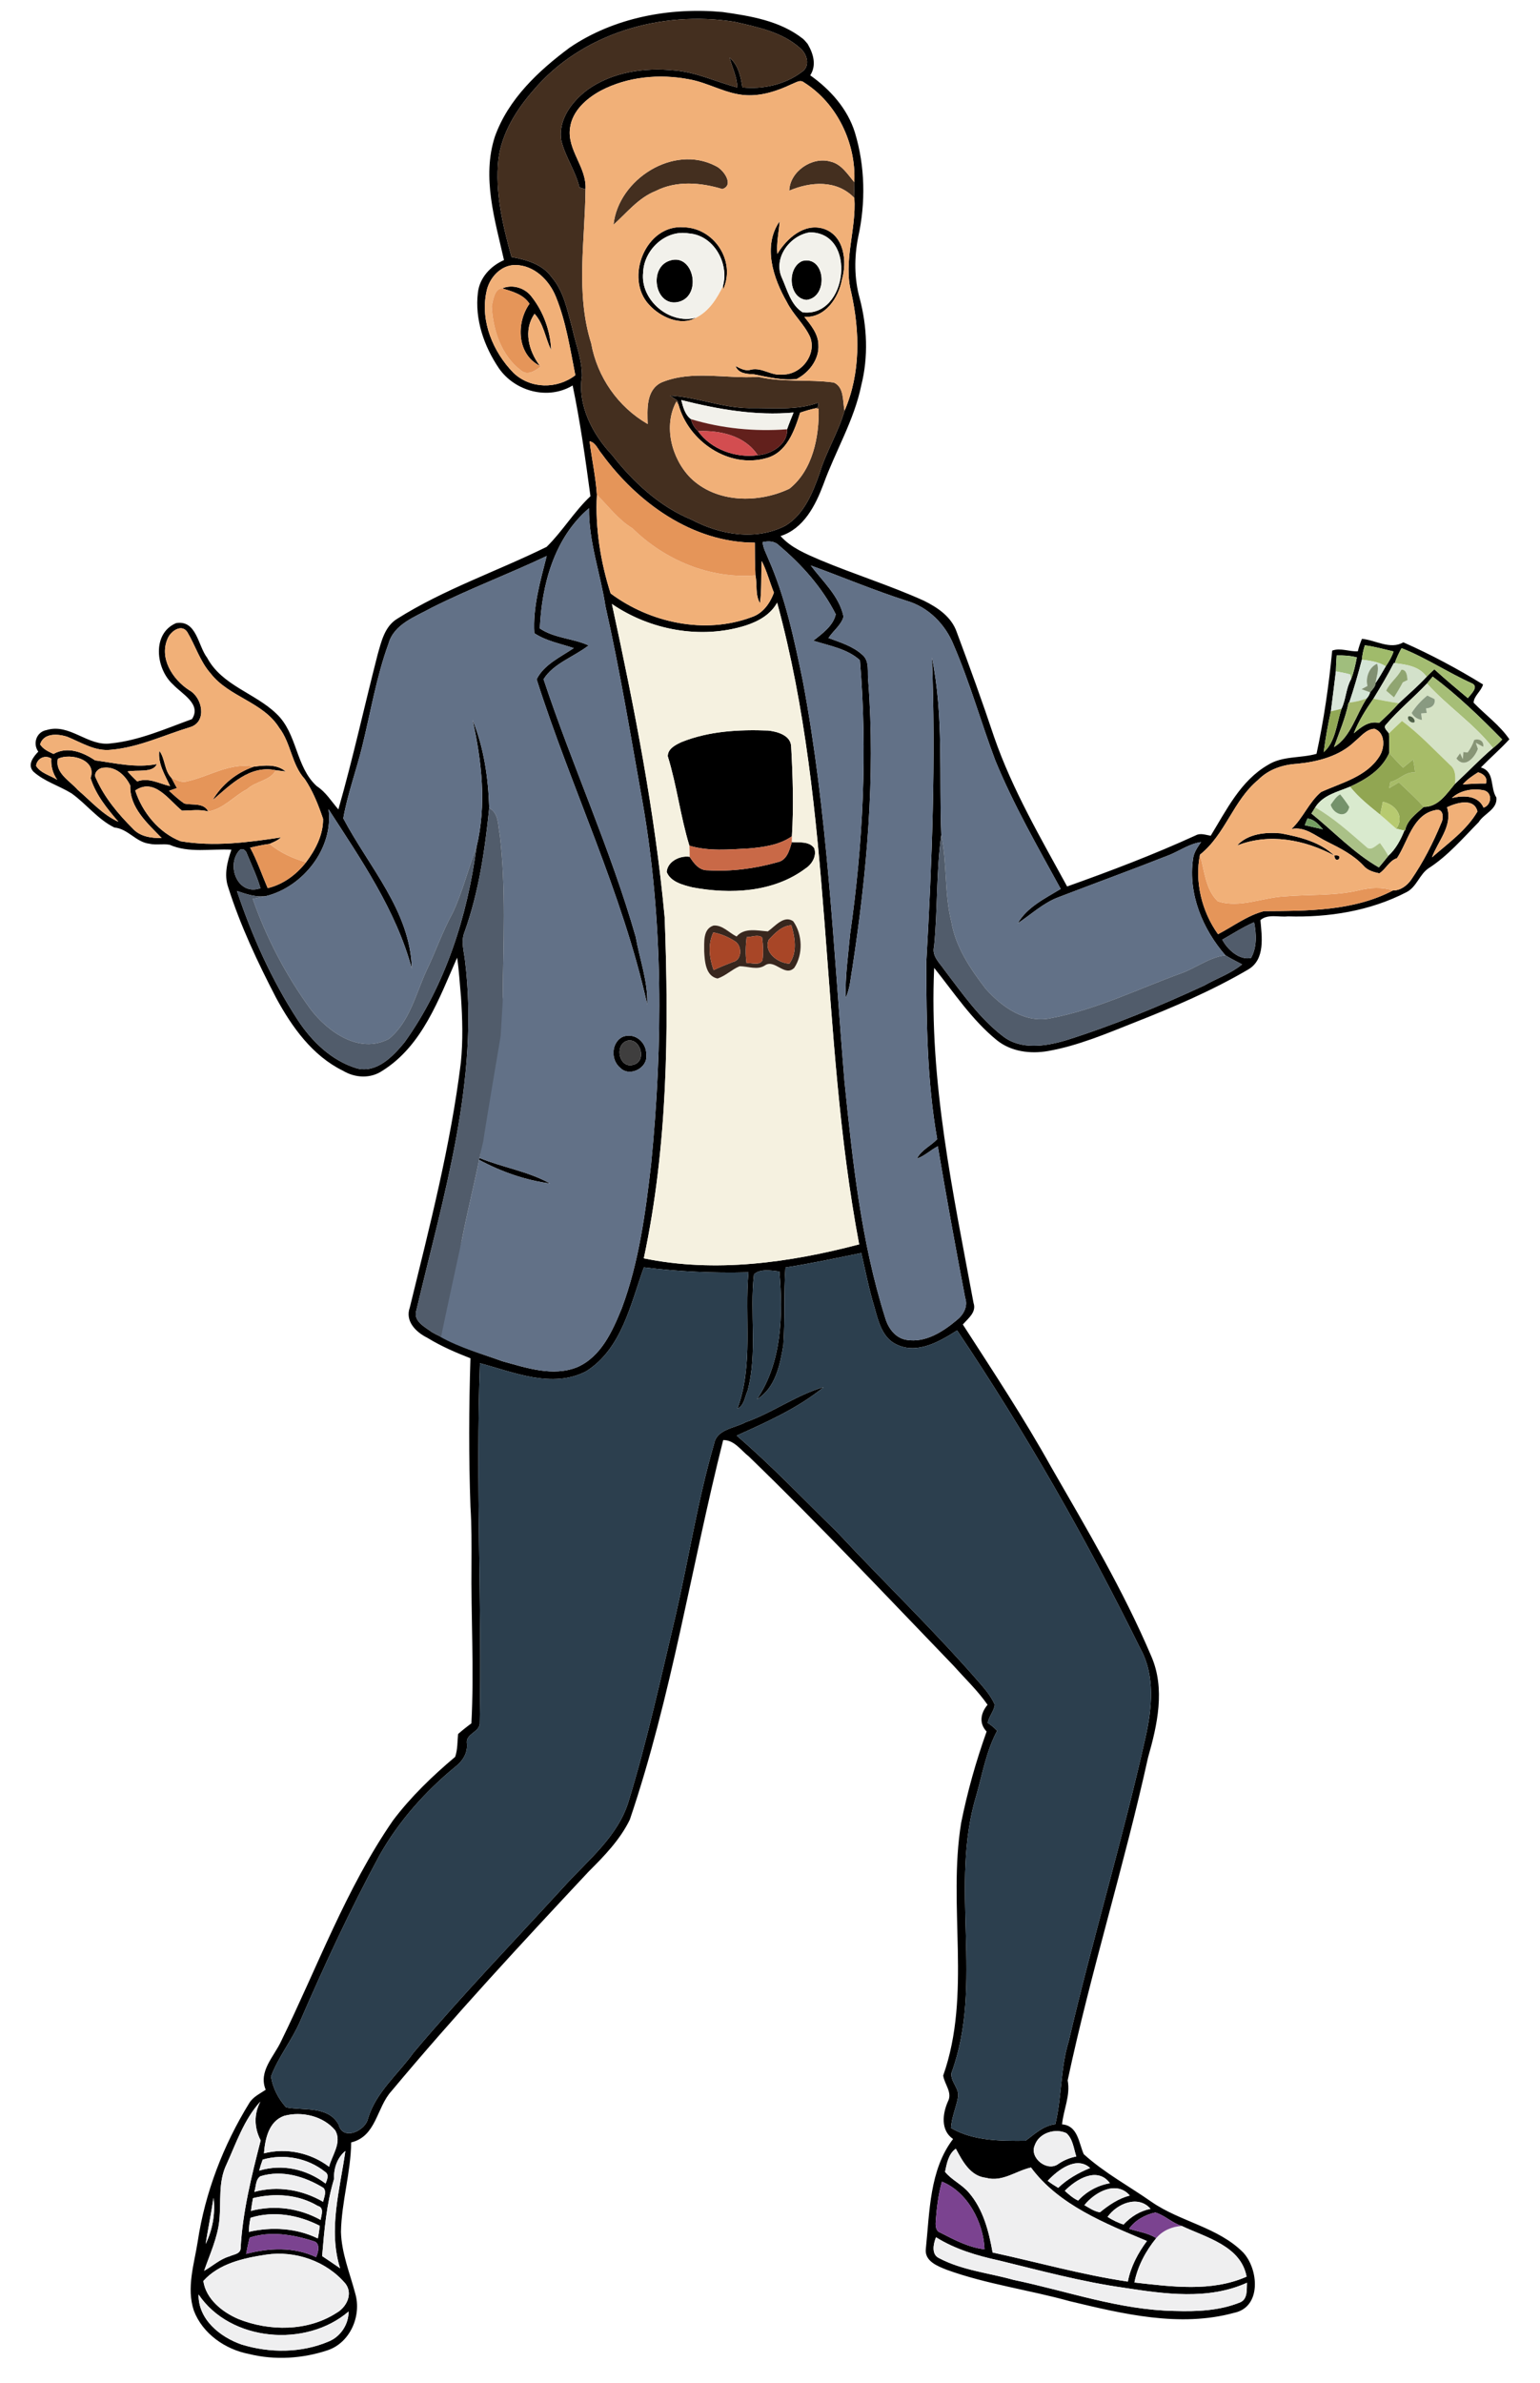
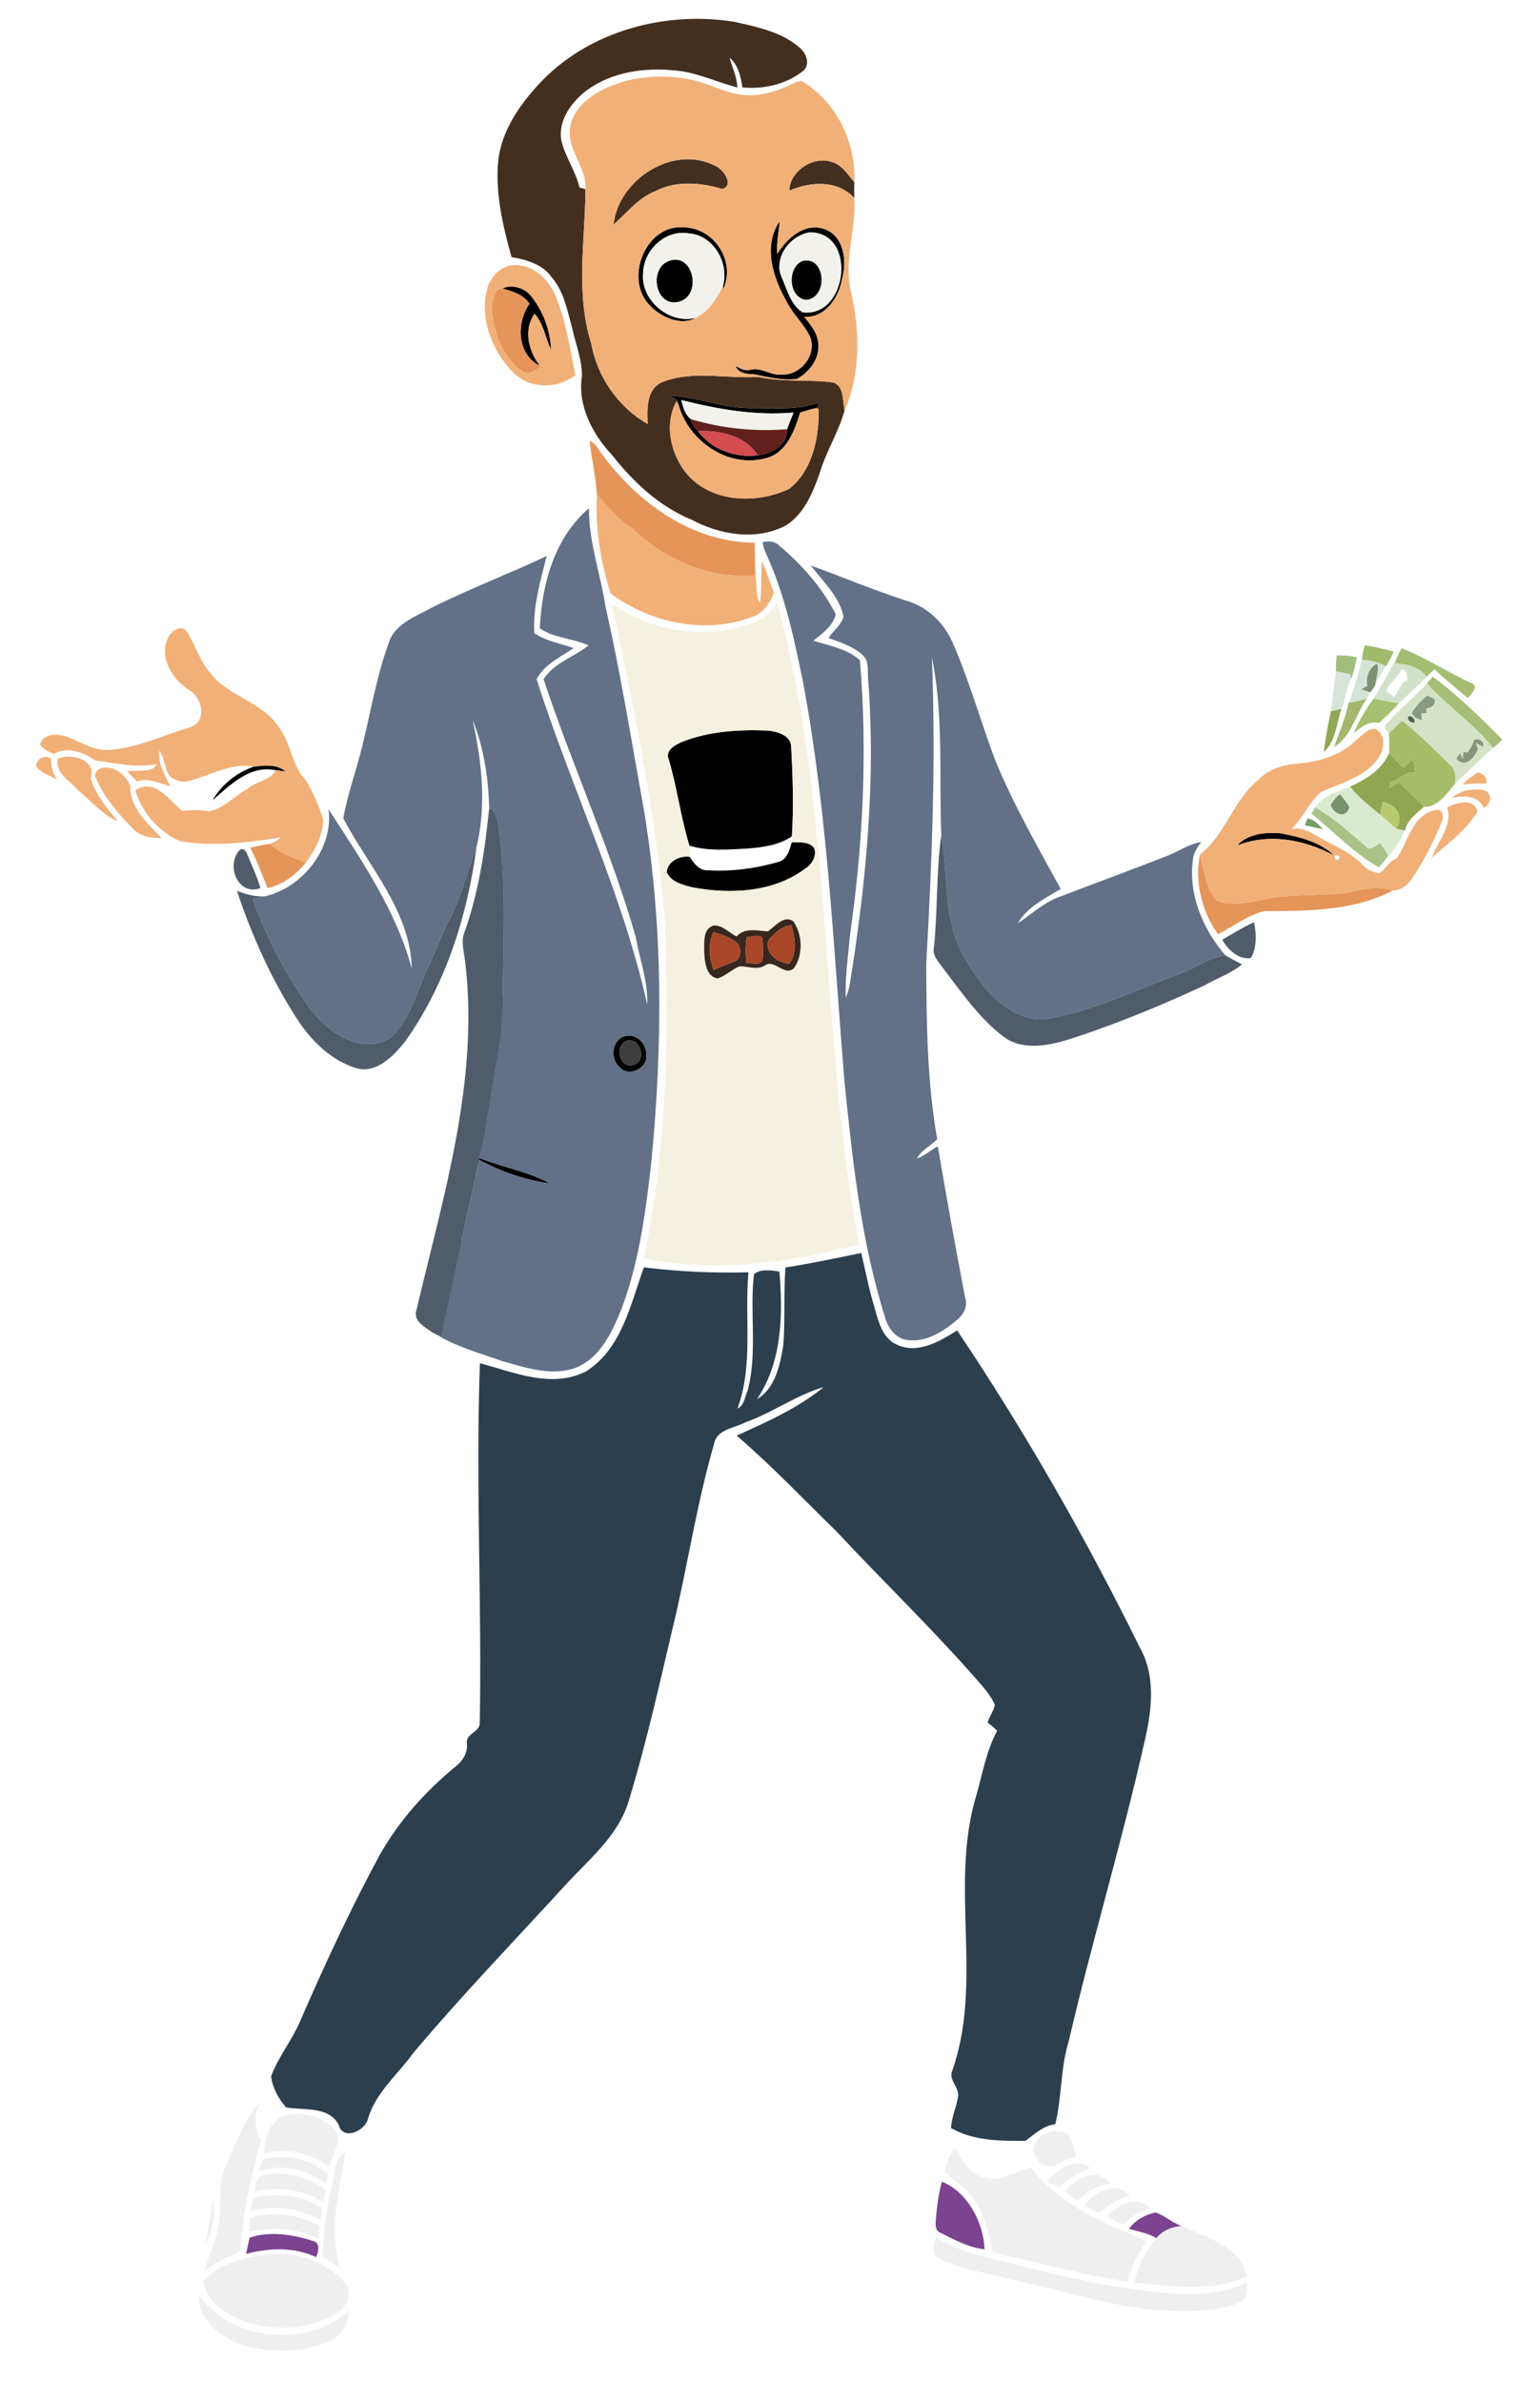
<svg xmlns="http://www.w3.org/2000/svg" xmlns:ns1="http://www.serif.com/" width="100%" height="100%" viewBox="0 0 640 990" xml:space="preserve" style="fill-rule:evenodd;clip-rule:evenodd;stroke-linejoin:round;stroke-miterlimit:2;">
  <g id="BORDES">
    <g transform="matrix(1,0,0,1,-102.807,-173.81)">
-       <path d="M339.57,193.58C357.98,181.09 381.13,176.79 403.06,178.8C414.63,180.43 426.97,182.42 436.41,189.86C436.52,189.95 436.73,190.13 436.83,190.22C436.94,190.34 437.16,190.56 437.27,190.68L438.41,192C438.47,192.11 438.59,192.32 438.66,192.43C440.89,196.34 442.17,201.04 439.52,205.1C447.85,210.99 455.03,218.99 458.1,228.89C462.35,242.91 462.61,258.08 459.44,272.36C457.77,280.76 457.79,289.57 460.11,297.85C463.18,309.57 463.72,322.04 460.75,333.84C457.8,348.36 450,361.18 445.01,375C441.69,383.8 436.83,393.42 427.19,396.5C431.54,401.38 437.72,403.89 443.58,406.43C457.81,412.4 472.6,416.98 486.68,423.32C492.5,426.18 498.31,430.09 500.47,436.56C505.85,450.99 511.12,465.48 515.99,480.1C523.56,501.9 535.28,521.89 546.29,542.07C564.35,535.64 582.3,528.82 599.74,520.84C601.7,519.75 603.93,520.7 605.97,520.98C612.52,510.29 618.37,498.19 629.65,491.63C635.74,487.75 643.26,488.87 649.93,486.97C652.99,472.84 655.06,458.48 656.45,444.09C659.86,442.82 663.54,444.57 667.09,444.39C667.53,442.61 668.11,440.88 668.81,439.19C674.53,439.73 680.56,443.82 686.01,440.65C697.44,445.68 708.51,451.62 719.14,458.15C718.39,460.94 715.32,462.89 715.21,465.72C720.12,470.8 726.09,475.07 730.08,480.92C726.34,485.03 722.11,488.65 718.24,492.63C724.21,494.4 721.92,500.96 724.69,505.14C725.14,510.12 719.53,511.73 717.31,515.37C710.72,522.05 704.52,529.35 696.55,534.47C692.71,537.02 691.59,542.2 687.39,544.4C672.25,552.26 654.94,555.01 638.01,554.49C634.27,554.91 629.7,553.37 626.62,556.03C627.22,562.95 628.7,572.34 621.57,576.54C606.59,585.32 590.56,592.17 574.42,598.52C562.65,603.19 550.87,608.22 538.33,610.44C531.02,611.71 522.98,610.71 517.06,605.92C506.7,597.5 499.3,586.21 491.03,575.89C488.88,622.91 498.85,669.14 507.39,715.08C508.71,718.92 505.15,721.51 502.94,724.03C515.54,743.56 528.38,762.98 539.69,783.31C554.46,808.97 569.66,834.54 581.26,861.84C587.15,875.35 583.79,890.34 579.92,903.9C570,948.91 556.11,992.98 546.51,1038.04C547.73,1044.36 544.78,1050.14 544.18,1056.32C550.76,1056.82 551.12,1064.03 553.19,1068.7C561.75,1076.46 572,1081.96 581.43,1088.56C593.39,1096.81 609.01,1099.03 619.45,1109.54C625.87,1116.46 627.19,1132.28 615.64,1134.62C593.09,1140.78 569.47,1135.07 547.32,1129.76C530.41,1125.06 512.85,1122.73 496.31,1116.75C492.47,1115.23 486.95,1113.15 487.57,1108.03C489.18,1092.61 489.08,1075.23 498.89,1062.4C493.65,1058.83 494.49,1051.89 496.75,1046.81C498.74,1043.07 495.28,1039.68 494.79,1036.03C506.7,1002.27 496.58,965.74 502.25,931.05C504.84,918.17 508.41,905.49 512.83,893.13C509.54,889.67 510.37,885.42 513.22,882.01C509.14,876.13 503.91,871.2 499.18,865.87C471.03,836.67 443.23,807.11 414.06,778.91C410.77,776.34 407.94,771.95 403.35,772.05C390.12,824.5 381.97,878.37 364.55,929.73C360.47,938.13 353.9,944.86 347.37,951.38C319.47,981.18 291.69,1011.14 265.51,1042.48C259.24,1049.34 259.28,1061.27 248.75,1063.82C248.61,1076.25 244.75,1088.48 244.5,1100.99C244.75,1109.84 248.2,1118.12 250.44,1126.58C253.14,1135.75 248.41,1146.91 239.08,1150.12C228.6,1153.64 217.06,1154.38 206.3,1151.71C196.42,1149.84 186.99,1143.27 183.36,1133.68C180.22,1124.21 183.49,1114.45 184.97,1105.02C188.05,1084.58 195.6,1065 206.43,1047.42C208,1044.86 210.83,1043.58 213.23,1041.95C210.06,1034.26 216.73,1028.14 219.68,1021.69C234.74,990.97 246.57,958.41 266.11,930.09C273.55,920.22 282.53,911.6 291.96,903.65C293.02,900.62 292.87,897.33 293.18,894.17C294.95,892.61 296.8,891.13 298.71,889.74C299.89,867.57 298.5,845.36 298.75,823.17C298.77,815.35 298.83,807.51 298.32,799.71C297.6,779.17 297.66,758.59 298.32,738.07C292.22,735.7 286.2,733.09 280.6,729.68C280.52,729.64 280.37,729.55 280.29,729.5C275.64,727.17 271.06,722.66 273.12,716.97C281.36,683.32 290.08,649.66 294.33,615.21C295.26,606.09 294.99,596.88 294.37,587.76C293.86,582.38 293.59,576.98 292.78,571.64C285.24,588.71 278.33,608.29 261.68,618.65C256.75,621.99 250.36,621.62 245.36,618.63C232.68,612.42 224.14,600.49 217.58,588.39C209.88,573.54 202.69,558.33 197.63,542.36C195.84,537.18 197.27,531.77 198.97,526.79C190.42,526.34 181.4,528.3 173.3,524.75C170.53,524.25 167.64,524.97 164.87,524.31C159.28,523.65 156,518.09 150.34,517.58C143.48,514.22 138.72,507.81 132.57,503.41C127.38,500.21 121.21,498.45 116.65,494.33C114.06,491.47 116.65,488.23 118.72,486.06C116.31,482.72 117.95,477.85 122.12,477.11C131.77,474.11 139.31,484.03 148.88,482.63C160.61,481.46 171.62,476.53 182.58,472.55C186.71,466.32 178.35,462.07 174.77,458.21C167.54,451.77 165.79,436.98 176.01,432.66C184.53,431.27 185.04,442.03 188.89,447.05C195.05,458.62 208.8,461.7 217.7,470.33C226.45,478.56 225.57,492.34 234.47,500.42C238.24,502.85 240.54,506.75 243.43,510.07C249.51,488.82 254.22,467.22 259.72,445.82C261.27,440.37 262.65,434.05 267.87,430.87C287.38,418.56 309.39,411.15 329.98,400.99C336.59,394.51 341.39,386.33 348.19,379.95C346.11,364.55 343.96,349.15 340.79,333.94C330.58,340.12 316.88,336.43 310.18,326.85C303.99,317.74 300.04,306.44 301.42,295.35C302.13,289.16 306.72,284.28 312.26,281.86C308.51,265.22 302.98,247.51 308.47,230.57C314.03,214.97 326.58,203.23 339.57,193.58M324.35,211.46C317.3,219.56 311.31,229.17 309.93,240.01C308.47,253.76 311.75,267.43 315.38,280.59C321.53,281.69 328.25,283.56 332.05,288.94C337.19,294.9 338.57,302.83 340.62,310.18C342.05,316.75 344.68,323.17 344.67,329.98C342.72,342.17 349.02,354.19 357.19,362.86C366.02,374.11 376.9,384.26 390.29,389.74C402.1,396 416.92,398.55 429.23,392.19C436.98,387.47 440.55,378.55 443.44,370.38C446.12,361.44 451.23,353.4 453.78,344.45C460.51,328.92 460.17,311.58 456.57,295.33C453.15,282.26 458.79,268.96 457.86,256.05C457.79,253.87 457.76,251.68 457.84,249.5C458.66,233.42 450.73,216.7 436.91,208.04C435.3,206.72 433.43,208.22 431.85,208.76C425.99,211.55 419.62,213.68 413.05,213.37C404.63,212.99 397.33,208.17 389.13,206.75C376.87,204.4 363.57,205.64 352.43,211.5C346.48,214.75 340.61,219.9 339.7,227C338.42,236.21 346.69,243.24 346.13,252.43C345.5,252.24 344.25,251.87 343.62,251.68C342,244.78 337.65,238.91 336.05,232.04C334.73,223.5 340.51,215.92 346.98,211.08C357.33,203.68 370.65,201.8 383.06,203.06C392.17,203.78 400.5,207.83 409.22,210.16C409.12,205.81 407.11,201.89 405.99,197.77C409.62,200.72 410.67,205.69 411.33,210.1C419.74,211.01 429.03,208.94 435.83,203.84C439.77,201.45 438.29,196.2 435.25,193.73C427.75,187.06 417.52,185.03 408.02,182.87C377.75,178.01 344.45,187.57 324.35,211.46M304.96,295.05C302.35,307.26 307.73,320.1 316.26,328.76C323.31,335.43 334.31,335.51 341.91,329.7C339.74,318.75 338.06,307.52 333.84,297.13C331.07,290.2 324.84,284 316.99,283.9C310.85,283.87 306.03,289.32 304.96,295.05M347.82,357.12C348.74,364.55 350.37,371.88 350.87,379.38C350.11,393.18 352.41,407.32 356.57,420.34C372.92,432.52 395.7,437.49 415.17,430.18C419.84,428.64 422.8,424.46 424.44,420.03C422.68,415.67 421.51,411.08 419.37,406.87C419.02,412.69 419.42,418.55 418.65,424.35C416.57,420.93 417.57,416.61 416.76,412.82C416.54,408.29 416.5,403.76 416.5,399.24C390.55,399.22 367.67,382.62 352.88,362.33C351.29,360.55 350.38,357.61 347.82,357.12M327.14,434.87C333.19,438.99 341.14,439 347.43,441.94C341.36,446.69 332.77,449.4 328.71,455.99C340.64,491.95 356.55,526.56 367,563.02C368.64,572.36 372.14,581.55 371.79,591.13C361.43,544.52 340.24,501.3 325.82,456C328.86,449.87 335.76,446.77 341.23,443.05C335.71,441.16 329.81,440.16 324.87,436.86C324.19,426 327.36,415.25 330,404.79C314.24,412.26 297.87,418.4 282.27,426.23C275.5,430.01 266.52,432.97 264.24,441.28C259.16,455.18 256.83,469.86 253.26,484.17C250.82,494.07 247.24,503.74 245.47,513.77C256.05,533.9 273.4,552.34 273.96,576.26C267.41,551.95 252.86,530.89 239.34,509.98C241.5,526.12 228.75,542.33 213.22,546.1C209.07,546.59 205.12,545.26 201.27,543.94C207.55,562.67 215.71,580.93 226.53,597.52C232.44,606.53 240.72,614.55 251.26,617.67C259.48,619.63 266.12,612.62 270.86,606.9C287.91,583.21 297.04,554.38 300.84,525.7C305.06,508.28 303.06,490.12 299.19,472.84C303.92,484.4 305.75,497.04 306.11,509.48C304.34,526.87 301.79,544.35 295.9,560.89C294.24,564.8 295.63,568.99 296.07,573C302.11,622.34 287.07,670.56 275.88,718.01C274.3,722.65 279.42,725.06 282.44,727.3C282.51,727.34 282.65,727.42 282.72,727.46C283.83,728.06 284.97,728.63 286.13,729.17C286.31,729.23 286.66,729.37 286.84,729.44C294.6,733.86 303.29,736.29 311.64,739.31C321.61,742.04 332.58,745.84 342.71,741.75C352.66,737.39 357.36,726.74 361.22,717.28C368.37,698.07 371.08,677.6 373.41,657.34C378.34,607.35 378.51,556.58 369.83,506.98C364.94,479.83 360.51,452.57 354.42,425.65C352.34,412.04 347.42,398.84 347.59,384.94C333.18,397.2 327.97,416.55 327.14,434.87M419.77,399.03C419.9,401.48 421.2,403.63 422.08,405.88C429.23,422.03 432.86,439.41 436.43,456.63C446.76,511.48 449.16,567.38 453.74,622.9C457.13,656.03 460.62,689.46 470.71,721.35C471.94,725.61 474.96,729.73 479.62,730.44C487.39,731.7 494.6,727.08 500.3,722.32C503.13,720.13 505.19,716.61 503.92,712.97C499.91,692.02 496.1,671.03 492.55,650.01C489.55,651.53 487.12,654.04 483.87,655.11C485.68,651.52 489.62,649.88 492.29,647.04C488.05,622.96 487.83,598.4 487.74,574.02C490.16,531.72 491.77,489.31 490.1,446.98C495.03,471.09 493.02,496.2 493.98,520.71C491.84,536 492.51,551.62 490.99,567.01C489.97,570.97 493.27,573.79 495.27,576.73C502.71,586.47 509.82,596.8 519.66,604.32C527.14,610.11 537.46,608.47 545.89,605.94C565.53,599.76 584.6,591.84 603.28,583.21C608.47,580.23 614.38,578.24 619,574.43C616.65,573.23 614.31,572.02 612.06,570.67C602.62,559.78 596.52,545.21 598.61,530.64C598.9,527.98 600.48,525.78 601.95,523.64C597.22,524.29 593.27,527.11 588.96,528.92C573.59,534.99 558.04,540.64 542.62,546.57C536.26,548.97 531.32,553.73 525.74,557.4C529.71,550.57 537.12,547.04 543.62,543.09C534.03,525.55 524.01,508.14 516.4,489.61C510.45,473.77 505.89,457.43 499.18,441.87C495.73,433.22 488.67,426.02 479.61,423.4C466.11,419.09 453.05,413.56 439.76,408.73C444.77,415.42 451.63,421.48 453.37,429.99C452.37,433.55 449.07,435.82 447.13,438.86C452.01,440.68 457.22,442.21 461.15,445.81C464.42,448.5 463.12,453.23 463.65,456.94C466.66,496.71 463.04,536.65 457.03,575.99C456.26,580.09 456.08,584.4 454.29,588.25C453.98,579.44 455.32,570.69 456.09,561.94C461.49,524.28 463.36,486.05 460.18,448.09C454.96,443.33 447.43,442.07 440.82,439.97C444.53,437.04 449.1,433.76 450.13,429C444.57,417.94 436.03,408.38 426.57,400.41C424.74,398.54 422.16,398.49 419.77,399.03M425.77,424.17C423.04,429.17 417.89,431.99 412.65,433.68C394.11,439.49 373.04,435.62 357.11,424.72C366.44,467.76 375,511.11 379.04,555C380.83,602.27 380.26,650.13 370.36,696.55C400.03,702.68 430.86,698.37 459.86,690.75C443.23,602.56 449.48,511.24 425.77,424.17M172.68,438.65C168.65,446.94 174.47,456.06 181.48,460.56C186.95,463.56 188.97,473.66 181.87,475.87C170.97,479.17 160.43,484.29 148.97,485.28C142.38,486.03 136.72,482.32 130.91,479.94C127.04,478.61 120.94,478.15 119.47,483.04C120.74,485.06 122.96,486.04 125.04,487.02C130.85,483.73 137.26,486.28 142.32,489.68C150.76,490.82 159.26,492.94 167.95,491.23C166.5,495.03 159.56,493.51 155.83,494.3C157.07,495.76 158.42,497.13 159.84,498.43C164.58,496.67 168.97,499.36 173.48,500.38C171.37,495.72 168.33,491.06 169.02,485.69C171.5,489.01 171.04,493.87 174.03,496.94C174.79,498.35 175.56,499.77 176.32,501.19C175.23,501.56 174.14,501.93 173.06,502.32C175.1,504.17 177.12,506.07 179.41,507.62C182.83,508.42 187.41,507.13 189.36,510.91C185.75,509.93 182.05,510.55 178.45,510.59C172.97,506.24 167.04,496.73 159.01,502.19C161.93,511.28 168.85,519.76 177.86,523.28C191.67,525.63 205.83,523.77 219.56,521.69C218.23,522.97 216.49,523.65 214.83,524.38C212.11,524.75 209.43,525.32 206.77,525.96C209.69,531.35 211.63,537.15 214.05,542.76C220.46,541.27 225.98,537.14 229.99,532.02C233.91,526.83 237.16,520.62 237.07,513.98C235.14,508.26 232.88,502.5 229.49,497.47C223.95,491.44 223.79,482.58 218.84,476.15C212.13,465.37 198,463.42 190.36,453.59C185.92,448.58 184.03,442.03 180.65,436.39C178.34,432.9 174.06,435.86 172.68,438.65M670.02,441.89C669.38,443.82 668.95,445.82 668.79,447.85C667.22,453.84 665.52,459.8 663.53,465.67L663.25,465.7C661.97,472.08 659.39,478.06 657.19,484.16C664.15,480.06 666.4,470.55 670.83,463.91C671.48,463.2 671.94,462.38 672.21,461.43C673.11,460.23 674.39,459.15 674.5,457.54C676.02,455.3 677.36,452.94 678.72,450.6C680.02,448.67 681.23,446.67 681.96,444.44C677.99,443.53 674.06,442.39 670.02,441.89M685.27,443.07C684.17,445.08 683.17,447.14 682.42,449.31L682.06,449.26C679.49,454.34 676.54,459.21 673.58,464.07C670.43,468.58 667.44,473.28 665.43,478.42C668.45,475.89 671.66,473.15 675.93,474.13C678.79,471.54 681.58,468.86 684.14,465.96C688.01,462.32 692.08,458.87 695.69,454.95C696.69,453.86 697.83,452.89 698.9,451.86C703.42,455.98 708.11,459.9 712.81,463.83C714.06,462.2 717.69,458.97 714.36,457.61C704.46,453.16 695.38,447.02 685.27,443.07M658.31,446.1C658.13,448.29 658.01,450.5 657.97,452.71C657.32,458.24 656.6,463.77 655.9,469.31C654.65,474.92 653.65,480.59 652.9,486.29C657.89,482.01 658.28,474.26 660.32,468.24C662.18,464.35 662.15,459.76 664.31,455.92C665.44,453.02 666.11,449.97 666.69,446.91C663.95,446.17 661.12,446.02 658.31,446.1M698.22,454.89C697.42,455.84 696.62,456.8 695.83,457.76C690.31,463.62 684.01,468.71 678.8,474.86C677.49,476.1 679.4,477.45 680.02,478.48C680.2,481.18 680.19,483.89 680.15,486.6C677.06,493.59 670.53,497.59 663.87,500.62C658.65,502.81 652.61,504.07 649.39,509.22C648.88,510.08 648.34,510.92 647.82,511.77C657.13,519.29 665.38,528.14 675.84,534.16C677.19,532.59 678.48,530.96 679.78,529.34C682.87,526.49 684.91,522.72 686.44,518.85L686.72,518.91C687.52,514.48 691.39,511.82 694.52,509.02C700.59,509.06 704,503.53 707.48,499.43C712.79,494.51 717.76,489.25 723.28,484.55C724.66,483.49 725.93,482.3 727.09,481.01C717.99,471.74 708.64,462.68 698.22,454.89M665.84,481.82C659.46,487.98 650.52,490.24 641.95,491.1C635.96,491.43 630.03,493.39 625.74,497.74C615.33,506.28 612.07,520.47 601.51,528.84C599.19,539.97 602.28,552.59 609,561.9C615.3,558.63 621.17,554.1 628.11,552.32C646.15,552.23 665.33,552.32 681.69,543.73C684.76,543.8 687.6,541.7 689.29,539.23C694.32,531.91 698.39,523.93 701.77,515.72C702.9,513.58 702.68,509.45 699.32,510.35C689.88,512.21 687.95,523.42 683.38,530.31C680.07,531.41 678.79,534.87 676.04,536.62C673.66,536.11 671.14,535.42 669.51,533.49C665.34,529 659.83,526.2 654.43,523.51C649.66,521.23 645.22,517.03 639.52,518.2C644.34,513.65 646.76,507.08 651.83,502.83C660.38,498.94 670.7,496.51 676.06,488.04C678.35,484.56 678.64,478.23 674.02,476.56C670.6,476.71 668.33,479.83 665.84,481.82M117.79,491.95C119.64,495 123.65,495.92 126.57,497.74C124.77,495.13 123.91,492.12 124.13,488.95C121.5,487.23 118.18,488.87 117.79,491.95M126.87,489.02C125.54,494.88 131.79,498.15 135.09,501.91C140.51,506.54 145.44,512.25 152,515.19C147.34,509.73 142.6,504 140.45,497.02C143.15,489.43 132.24,486.47 126.87,489.02M142.73,497.24C146.22,505.15 151.91,511.94 157.98,518.01C161.01,521.38 165.71,522.01 170,521.95C164.14,515.88 156.64,509.36 156.94,500.15C155,495.99 150.91,492.19 146,492.73C143.81,492.73 141.37,495.03 142.73,497.24M710.7,499.71C713.9,499.42 717.12,499.25 720.34,499.28C721.17,496.81 719.2,495.21 717.07,494.65C714.78,496.11 712.47,497.61 710.7,499.71M706.19,505.33C710.88,504.17 717.09,504.13 719.36,509.33C722.55,508.31 723.2,503.4 719.78,502.21C715.19,501.13 709.71,502.02 706.19,505.33M704.17,509.16C706.62,516.89 700.38,523.18 697.92,529.97C704.62,524.11 712.24,518.76 716.81,510.93C715.46,505.08 708.01,507.32 704.17,509.16M646.15,513.86C645.78,514.77 645.41,515.69 645.05,516.61C647.56,517.18 650.06,517.78 652.59,518.31C650.85,516.36 648.94,514.08 646.15,513.86M202.26,527.09C196.62,533.45 201.72,546.15 211.04,542.78C209.65,537.9 207.42,533.29 205.49,528.6C205.12,527.21 203.61,525.76 202.26,527.09M610.78,564.17C612.92,568.29 617.91,572.82 622.72,571.76C625.21,567.33 624.96,561.79 623.99,556.94C619.37,558.93 615.15,561.71 610.78,564.17M429.22,700.36C428.45,711.06 429.11,721.82 428.36,732.52C427.02,740.69 425.07,750.49 417.39,755.08C427.82,739.68 428.25,719.91 426.72,702.01C423.36,701.62 418.65,700.76 416.14,703.23C414.27,719.23 417.71,735.82 413.48,751.62C412.31,754.1 412.09,757.76 409.28,758.96C416,740.77 412.11,721.21 413.86,702.35C399.31,702.73 384.83,702.09 370.4,700.3C364.81,715.66 361.26,734.01 346.45,743.46C332.24,750.81 316.42,743.89 302.25,740.12C300.45,790.08 303.13,840.07 302.17,890.03C301.75,893.49 296.32,894.13 296.83,897.99C297.3,902.06 294.98,905.51 291.88,907.88C279.42,918.13 268.52,930.39 260.57,944.48C248.42,966.9 237.7,990.06 227.55,1013.44C224.13,1021.4 218.48,1028.26 215.46,1036.36C216.04,1041.05 218.52,1045.73 221.7,1049.25C229.06,1050.67 239.26,1048.51 243.56,1056.47C245.28,1063.36 254.77,1058.99 255.76,1053.84C259.06,1042.92 268.2,1035.55 274.64,1026.56C294.71,1002.76 316.33,980.33 337.35,957.37C347.24,946.45 359.61,936.76 364.05,922.11C371.86,896.63 377.48,870.54 383.66,844.63C389.08,820.97 392.8,796.93 399.57,773.59C400.72,767.49 408.1,767.14 412.65,764.64C423.89,760.7 433.69,753.33 445.14,750.04C434.36,758.82 421.55,764.5 408.95,770.19C423.57,782.75 436.9,796.82 450.72,810.29C470.66,831.66 491.81,851.93 510.92,874.08C513,876.5 514.95,879.1 516.25,882.05C515.81,884.71 513.83,886.84 513.26,889.5C514.68,890.46 516.02,891.56 517.22,892.81C512.73,901.09 511.15,910.48 508.61,919.45C497.09,957.07 511.84,997.84 498.2,1035.02C497.77,1038.63 501.58,1041.33 500.96,1044.98C500.18,1049.31 498.27,1053.39 498.02,1057.83C507.24,1063.21 518.61,1063.25 528.98,1063.15C532.77,1060.39 536.36,1056.85 541.38,1056.25C544.13,1044.9 543.48,1033.1 546.92,1021.89C556.78,979.68 569.32,938.13 578.8,895.82C581.58,883.53 583.02,869.87 576.59,858.41C554.14,812.87 528.89,768.65 500.58,726.49C493.35,731.05 484.18,736.49 475.56,732.42C469.42,729.7 467.78,722.54 466.16,716.69C463.91,709.34 462.48,701.8 460.74,694.34C450.25,696.47 439.79,698.7 429.22,700.36M196.97,1072.9C193.42,1080.16 194.73,1088.28 193.98,1096.06C193.24,1103.44 190.02,1110.22 187.64,1117.16C191.17,1115.19 194.19,1112.29 198.15,1111.16C199.8,1110.34 202.63,1110.24 202.81,1107.9C203.61,1092.64 207.36,1077.74 211.14,1062.99C208.44,1057.81 208.26,1052.11 211,1046.88C204.29,1054.18 201,1063.97 196.97,1072.9M220.85,1052.8C214.44,1055.14 213,1062.36 212.5,1068.36C221.82,1065.97 231.92,1068.12 239.56,1073.93C240.82,1069.06 244.98,1063.89 242.15,1058.86C237.21,1052.86 228.17,1050.77 220.85,1052.8M532.85,1064.98C530.48,1070.29 538.09,1076.23 542.68,1072.73C544.92,1071.21 547.43,1070.17 550.09,1069.67C549.02,1066.38 548.69,1062.41 546,1059.98C541.32,1057.78 534.61,1059.86 532.85,1064.98M495.55,1076.05C498.28,1079.39 502.53,1081.26 505.38,1084.59C511.41,1091.52 513.75,1100.72 515.32,1109.55C534.05,1113.6 552.54,1118.84 571.52,1121.64C572.71,1115.43 575.72,1109.81 579.45,1104.77C562.12,1097.48 542.84,1089.86 531.27,1074.25C525.12,1075.57 519.37,1080.42 512.59,1078.53C506.03,1077.83 502.79,1071.58 500.04,1066.43C496.95,1068.55 496.26,1072.62 495.55,1076.05M241.66,1078.89C238.48,1089.3 237.6,1100.23 236.68,1111.04C239.18,1112.69 241.66,1114.39 244.14,1116.1C239.12,1100.02 244.08,1083.43 246.34,1067.38C243.01,1070.05 241.4,1074.64 241.66,1078.89M211.98,1070.96C211.42,1072.46 210.92,1073.97 210.51,1075.55C220.1,1072.64 230.19,1074.9 238.12,1080.92C238.72,1079.37 239.73,1077.17 237.92,1076.05C230.73,1070.3 220.81,1068.39 211.98,1070.96M538.21,1079.78C539.59,1080.84 541.06,1081.8 542.58,1082.69C546.37,1079.04 551,1076.43 555.84,1074.45C550.13,1069.26 542.37,1075.33 538.21,1079.78M211.06,1077.86C208.94,1079.17 209.26,1082.24 208.49,1084.37C218.23,1081.72 228.42,1083.47 237.07,1088.48C237.47,1086.68 238.63,1084.26 237.25,1082.72C229.5,1077.97 220.05,1075.1 211.06,1077.86M545.32,1083.93C547.03,1085.45 548.75,1087.01 550.86,1087.98C554.37,1084.19 558.98,1081.65 564.07,1080.77C558.84,1073.7 550.03,1079.14 545.32,1083.93M494.26,1080.12C492.78,1085.3 492.15,1090.67 491.71,1096.03C491.57,1097.95 491.4,1100.57 493.66,1101.34C499.44,1104.29 505.45,1107.51 511.97,1108.21C511.53,1096.99 504.85,1084.37 494.26,1080.12M553.46,1089.88C555.51,1091.04 557.52,1092.49 559.91,1092.86C563.63,1089.84 567.61,1087.09 572.34,1085.88C566.76,1079.44 557.78,1084.48 553.46,1089.88M207.95,1086.97C207.62,1088.71 207.33,1090.49 207.1,1092.27C216.95,1089.69 227.19,1091.12 236.07,1096.02C236.32,1094.02 237.68,1090.93 234.87,1090.2C226.76,1085.38 216.98,1084.76 207.95,1086.97M191.54,1086.86C190.56,1093.26 189.27,1099.61 188.27,1106.01C191.13,1100.13 192.39,1093.35 191.54,1086.86M563.1,1094.76C565.18,1096.06 567.37,1097.2 569.74,1097.92C572.77,1094.66 576.55,1092.28 580.95,1091.42C575.8,1085.45 566.9,1089.33 563.1,1094.76M572.04,1099.7C575.82,1100.93 579.91,1101.38 583.32,1103.59C578.96,1108.92 575.59,1115.23 574.25,1122.01C589.64,1123.73 606.24,1126.05 620.87,1119.58C618.51,1106.81 604.04,1103.31 593.93,1098.52C589.94,1097.31 586.93,1094.11 582.96,1092.93C578.8,1093.79 574.5,1096.16 572.04,1099.7M206.94,1095.14C206.49,1097.04 206.26,1099.01 206.21,1100.98C215.75,1098.79 226.02,1099.39 234.9,1103.71C235.26,1101.96 235.53,1100.22 235.7,1098.46C226.91,1093.96 216.53,1092.08 206.94,1095.14M206.54,1103.38C206.01,1105.61 205.5,1107.86 205.1,1110.13C214.66,1107.61 225.01,1107.18 234.15,1111.46C235.15,1109.45 236.05,1105.53 233.08,1104.83C224.63,1102.1 215.16,1100.51 206.54,1103.38M493.03,1111.87C502.65,1116.97 513.66,1118.01 524.01,1120.92C546.27,1125.56 568.02,1133.44 590.98,1133.84C600.18,1134.13 609.64,1133.76 618.26,1130.23C621.4,1128.84 620.87,1124.91 621.03,1122.12C605.01,1129.38 586.81,1126.8 570.02,1124.21C552.42,1121.74 535.26,1117.09 518.03,1112.88C508.88,1110.89 499.78,1108.22 491.79,1103.22C490.73,1105.89 489.76,1110.34 493.03,1111.87M213.36,1110.45C204.05,1111.86 193.87,1114.08 187.31,1121.38C188.4,1128.9 195.21,1134.34 201.85,1137.17C214.8,1142.35 230.64,1142.37 242.61,1134.67C246.76,1132.35 249.59,1126.84 246.44,1122.57C238.53,1113.13 225.48,1108.62 213.36,1110.45M185.33,1127C185.15,1137.34 194.22,1144.65 203.18,1147.77C214.9,1151.39 228.03,1151.36 239.41,1146.51C244.36,1144.49 247.69,1139.4 247.68,1134.06C230.01,1149.23 198.55,1146.61 185.33,1127Z" style="fill-rule:nonzero;" />
-     </g>
+       </g>
    <g transform="matrix(1,0,0,1,-102.807,-173.81)">
      <path d="M429.81,299.28C424.14,289.37 419.67,276.03 426.82,265.72C426.49,270.24 425.41,274.72 425.85,279.29C429.78,272.84 437.01,266.31 445.13,268.85C453.69,271.67 454.92,282.48 452.69,289.98C451.32,297.57 445.69,305.96 437.08,305.44C439.74,308.82 442.82,312.42 442.92,316.97C443.34,323.03 439.06,328.58 433.88,331.26C427.9,331.98 421.88,330.45 416.02,329.29C413.19,329.17 409.65,329.01 408.5,325.87C410.5,326.89 412.59,328.12 414.93,327.37C419.47,326.32 423.42,330.06 427.99,329.39C435.73,329.6 442.48,320.94 439.39,313.6C436.93,308.37 432.39,304.46 429.81,299.28M439.36,270.34C431.11,271.57 424.01,280.98 427.73,289.17C429.97,294.16 431.48,300.59 436.39,303.56C455.05,305.82 459.2,270.35 439.36,270.34Z" style="fill-rule:nonzero;" />
    </g>
    <g transform="matrix(1,0,0,1,-102.807,-173.81)">
      <path d="M372.59,300.44C362.2,289.45 371.12,266.85 387.05,268.23C399.65,268.57 408.67,282.29 403.36,293.95C403.33,293.63 403.28,292.98 403.25,292.65C405.91,283.08 399.35,271.46 389,270.77C379.42,269.11 370.43,277.56 370.09,286.97C368.79,298.37 380.95,308.75 391.99,305.81C385.72,309.43 377.17,305.5 372.59,300.44Z" style="fill-rule:nonzero;" />
    </g>
    <g transform="matrix(1,0,0,1,-102.807,-173.81)">
      <path d="M380.37,282.38C390.85,277.84 394.97,296.45 385,299.17C375.38,301.76 372.21,285.96 380.37,282.38Z" style="fill-rule:nonzero;" />
    </g>
    <g transform="matrix(1,0,0,1,-102.807,-173.81)">
      <path d="M436.22,282.24C445.88,279.76 447.27,297.27 438,298.41C430.48,297.76 429.72,285.06 436.22,282.24Z" style="fill-rule:nonzero;" />
    </g>
    <g transform="matrix(1,0,0,1,-102.807,-173.81)">
      <path d="M311.51,293.61C315.81,291.77 321.11,293.43 323.82,297.19C328.68,303.4 331.54,311.33 331.85,319.18C329.4,314.25 328.8,308.35 324.97,304.17C320.17,310.97 322.54,319.66 327.16,325.77C317.61,321.05 317.23,307.92 322.86,300C320.31,296.08 315.71,294.88 311.51,293.61Z" style="fill-rule:nonzero;" />
    </g>
    <g transform="matrix(1,0,0,1,-102.807,-173.81)">
      <path d="M327.16,325.77C327.26,325.84 327.46,325.98 327.56,326.05L327.16,325.77Z" style="fill-rule:nonzero;" />
    </g>
    <g transform="matrix(1,0,0,1,-102.807,-173.81)">
      <path d="M381.23,338.14C392.33,338.77 402.89,343.19 414.06,343.36C423.67,343.18 433.53,344.45 442.77,341.13C443.12,342.32 442.79,343.09 441.77,343.41C439.58,343.87 437.44,344.52 435.33,345.24C432.99,352.78 429.71,361.99 421.14,364.16C405.56,368.47 389.06,357.17 384.85,342.13C384.74,341.67 384.51,340.75 384.4,340.29C383.34,339.56 382.29,338.85 381.23,338.14M385.93,340.01C386.67,342.86 387.47,346.14 389.98,347.95C390.4,349.91 391.46,351.58 392.92,352.94C398.25,360.49 408.68,364.21 417.7,362.92C423.33,362.53 430.28,358.43 429.9,352.14C430.71,349.79 431.67,347.5 432.6,345.19C416.84,346.62 401.16,343.83 385.93,340.01Z" style="fill-rule:nonzero;" />
    </g>
    <g transform="matrix(1,0,0,1,-102.807,-173.81)">
      <path d="M386.04,482.08C397.4,477.51 409.92,476.83 422.03,477.3C425.93,477.72 431.57,479.31 431.61,484.11C432.29,496.46 432.69,508.87 431.91,521.22C426.67,524.86 420.15,525.75 413.94,526.28C405.72,526.7 397.31,527.54 389.3,525.11C385.57,512.94 384.1,500.15 380.32,487.97C380.31,484.84 383.58,483.22 386.04,482.08Z" style="fill-rule:nonzero;" />
    </g>
    <g transform="matrix(1,0,0,1,-102.807,-173.81)">
      <path d="M208.28,492.3C212.73,491.73 217.84,491.16 221.53,494.3C220.16,494.13 218.8,493.95 217.44,493.79C206.68,491.48 198.53,499.88 191.17,506.21C194.97,499.68 201.15,494.76 208.28,492.3Z" style="fill-rule:nonzero;" />
    </g>
    <g transform="matrix(1,0,0,1,-102.807,-173.81)">
      <path d="M616.91,525.06C621.38,520.12 628.83,519.42 635.1,520C642.93,521.47 651.4,523.56 657.29,529.22C644.95,522.61 630.3,519.79 616.91,525.06Z" style="fill-rule:nonzero;" />
    </g>
    <g transform="matrix(1,0,0,1,-102.807,-173.81)">
      <path d="M431.86,523.65C434.99,523.84 439,523.23 441.14,526.09C442.39,529.29 440.27,532.85 437.57,534.59C424.25,544.57 406.42,545.4 390.61,542.45C386.67,541.47 381.49,540.19 379.87,536.05C380.19,531.68 385.39,529.11 389.43,529.75C391.14,532.46 393.36,535.47 396.96,535.35C406.7,535.94 416.59,534.65 425.97,531.98C429.86,531.16 430.94,526.94 431.86,523.65Z" style="fill-rule:nonzero;" />
    </g>
    <g transform="matrix(1,0,0,1,-102.807,-173.81)">
-       <path d="M657.29,529.22C661.91,528.47 657.92,533.66 657.29,529.22Z" style="fill-rule:nonzero;" />
-     </g>
+       </g>
    <g transform="matrix(1,0,0,1,-102.807,-173.81)">
      <path d="M361.42,604.58C366.54,602.46 371.57,606.77 371.4,612.01C372.12,617.47 364.47,621.39 360.58,617.44C356.59,614.19 356.76,607.13 361.42,604.58M363.23,606.23C358,608.2 360.19,617.79 365.95,616.16C371.95,614.71 368.87,604.47 363.23,606.23Z" style="fill-rule:nonzero;" />
    </g>
    <g transform="matrix(1,0,0,1,-102.807,-173.81)">
      <path d="M302.08,654.85C311.69,658.81 322.29,660.38 331.4,665.46C321.1,664.09 311.06,660.55 301.92,655.64L302.08,654.85Z" style="fill-rule:nonzero;" />
    </g>
  </g>
  <g id="CARA" transform="matrix(1,0,0,1,-102.807,-173.81)">
    <g id="PELO">
      <path d="M324.35,211.46C344.45,187.57 377.75,178.01 408.02,182.87C417.52,185.03 427.75,187.06 435.25,193.73C438.29,196.2 439.77,201.45 435.83,203.84C429.03,208.94 419.74,211.01 411.33,210.1C410.67,205.69 409.62,200.72 405.99,197.77C407.11,201.89 409.12,205.81 409.22,210.16C400.5,207.83 392.17,203.78 383.06,203.06C370.65,201.8 357.33,203.68 346.98,211.08C340.51,215.92 334.73,223.5 336.05,232.04C337.65,238.91 342,244.78 343.62,251.68C344.25,251.87 345.5,252.24 346.13,252.43C345.96,273.71 341.94,295.57 348.49,316.43C351.02,330.45 359.63,342.83 371.97,349.96C371.81,343.93 371.22,335.86 377.66,332.71C390.44,327.39 404.55,331.29 417.93,330.37C428.22,332.73 438.91,331.3 449.33,332.72C453.73,334.68 452.95,340.49 453.78,344.45C451.23,353.4 446.12,361.44 443.44,370.38C440.55,378.55 436.98,387.47 429.23,392.19C416.92,398.55 402.1,396 390.29,389.74C376.9,384.26 366.02,374.11 357.19,362.86C349.02,354.19 342.72,342.17 344.67,329.98C344.68,323.17 342.05,316.75 340.62,310.18C338.57,302.83 337.19,294.9 332.05,288.94C328.25,283.56 321.53,281.69 315.38,280.59C311.75,267.43 308.47,253.76 309.93,240.01C311.31,229.17 317.3,219.56 324.35,211.46M381.23,338.14C382.29,338.85 383.34,339.56 384.4,340.29C384.51,340.75 384.74,341.67 384.85,342.13C384.62,341.74 384.17,340.95 383.95,340.55C378.37,350.61 381.85,364.26 389.73,372.28C400.43,382.84 417.93,382.98 430.87,376.84C440.55,369.16 443.28,355.32 443.03,343.58L441.77,343.41C442.79,343.09 443.12,342.32 442.77,341.13C433.53,344.45 423.67,343.18 414.06,343.36C402.89,343.19 392.33,338.77 381.23,338.14Z" style="fill:#442f1f;fill-rule:nonzero;" />
      <path d="M357.77,267.16C359.78,248.33 382.7,233.6 400.24,242.78C403.48,244.2 408.08,250.73 403.01,252.34C393.98,249.61 383.92,248.74 375.25,253.17C368.11,256.01 363.32,262.19 357.77,267.16Z" style="fill:#442f1f;fill-rule:nonzero;" />
      <path d="M430.81,253.02C431.06,245.04 440.3,238.72 447.95,240.93C452.5,241.96 455.04,246.19 457.84,249.5C457.76,251.68 457.79,253.87 457.86,256.05C450.61,248.43 439.73,249.22 430.81,253.02Z" style="fill:#442f1f;fill-rule:nonzero;" />
    </g>
    <g id="PIEL">
      <path d="M389.73,372.28C381.85,364.26 378.37,350.61 383.95,340.55C384.17,340.95 384.62,341.74 384.85,342.13C389.06,357.17 405.56,368.47 421.14,364.16C429.71,361.99 432.99,352.78 435.33,345.24C437.44,344.52 439.58,343.87 441.77,343.41L443.03,343.58C443.28,355.32 440.55,369.16 430.87,376.84C417.93,382.98 400.43,382.84 389.73,372.28Z" style="fill:#f1b078;fill-rule:nonzero;" />
      <path d="M352.43,211.5C363.57,205.64 376.87,204.4 389.13,206.75C397.33,208.17 404.63,212.99 413.05,213.37C419.62,213.68 425.99,211.55 431.85,208.76C433.43,208.22 435.3,206.72 436.91,208.04C450.73,216.7 458.66,233.42 457.84,249.5C455.04,246.19 452.5,241.96 447.95,240.93C440.3,238.72 431.06,245.04 430.81,253.02C439.73,249.22 450.61,248.43 457.86,256.05C458.79,268.96 453.15,282.26 456.57,295.33C460.17,311.58 460.51,328.92 453.78,344.45C452.95,340.49 453.73,334.68 449.33,332.72C438.91,331.3 428.22,332.73 417.93,330.37C404.55,331.29 390.44,327.39 377.66,332.71C371.22,335.86 371.81,343.93 371.97,349.96C359.63,342.83 351.02,330.45 348.49,316.43C341.94,295.57 345.96,273.71 346.13,252.43C346.69,243.24 338.42,236.21 339.7,227C340.61,219.9 346.48,214.75 352.43,211.5M357.77,267.16C363.32,262.19 368.11,256.01 375.25,253.17C383.92,248.74 393.98,249.61 403.01,252.34C408.08,250.73 403.48,244.2 400.24,242.78C382.7,233.6 359.78,248.33 357.77,267.16M429.81,299.28C432.39,304.46 436.93,308.37 439.39,313.6C442.48,320.94 435.73,329.6 427.99,329.39C423.42,330.06 419.47,326.32 414.93,327.37C412.59,328.12 410.5,326.89 408.5,325.87C409.65,329.01 413.19,329.17 416.02,329.29C421.88,330.45 427.9,331.98 433.88,331.26C439.06,328.58 443.34,323.03 442.92,316.97C442.82,312.42 439.74,308.82 437.08,305.44C445.69,305.96 451.32,297.57 452.69,289.98C454.92,282.48 453.69,271.67 445.13,268.85C437.01,266.31 429.78,272.84 425.85,279.29C425.41,274.72 426.49,270.24 426.82,265.72C419.67,276.03 424.14,289.37 429.81,299.28M372.59,300.44C377.17,305.5 385.72,309.43 391.99,305.81C397.44,303.1 400.66,297.94 403.25,292.65C403.28,292.98 403.33,293.63 403.36,293.95C408.67,282.29 399.65,268.57 387.05,268.23C371.12,266.85 362.2,289.45 372.59,300.44Z" style="fill:#f1b078;fill-rule:nonzero;" />
      <path d="M304.96,295.05C306.03,289.32 310.85,283.87 316.99,283.9C324.84,284 331.07,290.2 333.84,297.13C338.06,307.52 339.74,318.75 341.91,329.7C334.31,335.51 323.31,335.43 316.26,328.76C307.73,320.1 302.35,307.26 304.96,295.05M307.16,301.02C307.63,310.87 311.18,321.59 319.34,327.71C322.11,330 325.24,327.84 327.56,326.05C327.46,325.98 327.26,325.84 327.16,325.77C322.54,319.66 320.17,310.97 324.97,304.17C328.8,308.35 329.4,314.25 331.85,319.18C331.54,311.33 328.68,303.4 323.82,297.19C321.11,293.43 315.81,291.77 311.51,293.61C308.36,293.56 307.73,298.5 307.16,301.02Z" style="fill:#f1b078;fill-rule:nonzero;" />
      <path d="M350.87,379.38C355.72,384.11 359.71,389.71 365.64,393.27C378.99,406.44 397.87,414.4 416.76,412.82C417.57,416.61 416.57,420.93 418.65,424.35C419.42,418.55 419.02,412.69 419.37,406.87C421.51,411.08 422.68,415.67 424.44,420.03C422.8,424.46 419.84,428.64 415.17,430.18C395.7,437.49 372.92,432.52 356.57,420.34C352.41,407.32 350.11,393.18 350.87,379.38Z" style="fill:#f1b078;fill-rule:nonzero;" />
    </g>
    <g id="OJOS-Y-DIENTES" ns1:id="OJOS Y DIENTES">
      <path d="M439.36,270.34C459.2,270.35 455.05,305.82 436.39,303.56C431.48,300.59 429.97,294.16 427.73,289.17C424.01,280.98 431.11,271.57 439.36,270.34M436.22,282.24C429.72,285.06 430.48,297.76 438,298.41C447.27,297.27 445.88,279.76 436.22,282.24Z" style="fill:#f2f1eb;fill-rule:nonzero;" />
      <path d="M370.09,286.97C370.43,277.56 379.42,269.11 389,270.77C399.35,271.46 405.91,283.08 403.25,292.65C400.66,297.94 397.44,303.1 391.99,305.81C380.95,308.75 368.79,298.37 370.09,286.97M380.37,282.38C372.21,285.96 375.38,301.76 385,299.17C394.97,296.45 390.85,277.84 380.37,282.38Z" style="fill:#f2f1eb;fill-rule:nonzero;" />
      <g id="_-f2f1ebff" ns1:id="#f2f1ebff">
        <path d="M385.93,340.01C401.16,343.83 416.84,346.62 432.6,345.19C431.67,347.5 430.71,349.79 429.9,352.14C416.47,353.16 402.89,351.83 389.98,347.95C387.47,346.14 386.67,342.86 385.93,340.01Z" style="fill:#f2f1eb;fill-rule:nonzero;" />
      </g>
    </g>
  </g>
  <g id="SOMBRASS-PIEL" ns1:id="SOMBRASS PIEL">
    <g transform="matrix(1,0,0,1,-102.807,-173.81)">
      <path d="M307.16,301.02C307.73,298.5 308.36,293.56 311.51,293.61C315.71,294.88 320.31,296.08 322.86,300C317.23,307.92 317.61,321.05 327.16,325.77L327.56,326.05C325.24,327.84 322.11,330 319.34,327.71C311.18,321.59 307.63,310.87 307.16,301.02Z" style="fill:#e59559;fill-rule:nonzero;" />
    </g>
    <g transform="matrix(1,0,0,1,-102.807,-173.81)">
-       <path d="M180.37,498.43C189.74,496.45 198.31,490.4 208.28,492.3C201.15,494.76 194.97,499.68 191.17,506.21C198.53,499.88 206.68,491.48 217.44,493.79C215.07,498.23 209.13,498.26 205.62,501.59C200.1,504.41 195.58,509.99 189.36,510.91C187.41,507.13 182.83,508.42 179.41,507.62C177.12,506.07 175.1,504.17 173.06,502.32C174.14,501.93 175.23,501.56 176.32,501.19C175.56,499.77 174.79,498.35 174.03,496.94C176.04,497.7 178.15,499.07 180.37,498.43Z" style="fill:#e59559;fill-rule:nonzero;" />
-     </g>
+       </g>
    <g transform="matrix(1,0,0,1,-102.807,-173.81)">
      <path d="M347.82,357.12C350.38,357.61 351.29,360.55 352.88,362.33C367.67,382.62 390.55,399.22 416.5,399.24C416.5,403.76 416.54,408.29 416.76,412.82C397.87,414.4 378.99,406.44 365.64,393.27C359.71,389.71 355.72,384.11 350.87,379.38C350.37,371.88 348.74,364.55 347.82,357.12Z" style="fill:#e59559;fill-rule:nonzero;" />
    </g>
    <g transform="matrix(1,0,0,1,-102.807,-173.81)">
      <path d="M206.77,525.96C209.43,525.32 212.11,524.75 214.83,524.38C219.24,528.05 224.52,530.41 229.99,532.02C225.98,537.14 220.46,541.27 214.05,542.76C211.63,537.15 209.69,531.35 206.77,525.96Z" style="fill:#e59559;fill-rule:nonzero;" />
    </g>
    <g transform="matrix(1,0,0,1,-102.807,-173.81)">
      <path d="M609,561.9C602.28,552.59 599.19,539.97 601.51,528.84C603.32,535.36 603.8,543.35 608.89,548.21C618.01,551.23 627.64,546.56 636.94,546.16C647.15,545.31 657.53,546.04 667.58,543.66C672.22,542.5 677.09,542.23 681.69,543.73C665.33,552.32 646.15,552.23 628.11,552.32C621.17,554.1 615.3,558.63 609,561.9Z" style="fill:#e59559;fill-rule:nonzero;" />
    </g>
  </g>
  <g id="BOCA" transform="matrix(1,0,0,1,-102.807,-173.81)">
    <path d="M389.98,347.95C402.89,351.83 416.47,353.16 429.9,352.14C430.28,358.43 423.33,362.53 417.7,362.92C412.43,354.78 402.02,352.51 392.92,352.94C391.46,351.58 390.4,349.91 389.98,347.95Z" style="fill:#62201c;fill-rule:nonzero;" />
    <path d="M392.92,352.94C402.02,352.51 412.43,354.78 417.7,362.92C408.68,364.21 398.25,360.49 392.92,352.94Z" style="fill:#d34d50;fill-rule:nonzero;" />
  </g>
  <g id="CHAQUETA">
    <g transform="matrix(1,0,0,1,-102.807,-173.81)">
      <path d="M327.14,434.87C327.97,416.55 333.18,397.2 347.59,384.94C347.42,398.84 352.34,412.04 354.42,425.65C360.51,452.57 364.94,479.83 369.83,506.98C378.51,556.58 378.34,607.35 373.41,657.34C371.08,677.6 368.37,698.07 361.22,717.28C357.36,726.74 352.66,737.39 342.71,741.75C332.58,745.84 321.61,742.04 311.64,739.31C303.29,736.29 293.561,733.59 285.801,729.17C285.801,729.17 286.309,727.425 286.349,726.965C287.509,714.745 294.6,689.4 294.76,688.82C296.9,677.7 299.68,666.73 301.92,655.64C311.06,660.55 321.1,664.09 331.4,665.46C322.29,660.38 311.69,658.81 302.08,654.85C302.58,652.51 302.634,650.09 303.214,647.77C303.244,647.31 305.469,629.613 307.429,621.563C307.369,620.853 309.589,610.172 310.349,605.842C310.389,605.402 310.47,604.506 310.51,604.066C310.64,599.986 310.779,595.928 311.269,591.878C311.305,591.711 311.82,588.481 311.76,588.06C311.93,565.58 313.17,542.95 310.51,520.58C309.68,516.72 310.18,511.59 306.11,509.48C305.75,497.04 303.92,484.4 299.19,472.84C303.06,490.12 305.06,508.28 300.84,525.7C297.33,534.72 295.09,544.21 290.97,552.99C286.7,560.71 283.89,569.1 280.04,577.02C275.55,586.77 273.07,598.36 264.39,605.4C252.26,611.8 239.2,602.61 231.91,593.11C221.75,579.11 213.53,563.54 207.86,547.22C209.64,546.85 211.44,546.5 213.22,546.1C228.75,542.33 241.5,526.12 239.34,509.98C252.86,530.89 267.41,551.95 273.96,576.26C273.4,552.34 256.05,533.9 245.47,513.77C247.24,503.74 250.82,494.07 253.26,484.17C256.83,469.86 259.16,455.18 264.24,441.28C266.52,432.97 275.5,430.01 282.27,426.23C297.87,418.4 314.24,412.26 330,404.79C327.36,415.25 324.19,426 324.87,436.86C329.81,440.16 335.71,441.16 341.23,443.05C335.76,446.77 328.86,449.87 325.82,456C340.24,501.3 361.43,544.52 371.79,591.13C372.14,581.55 368.64,572.36 367,563.02C356.55,526.56 340.64,491.95 328.71,455.99C332.77,449.4 341.36,446.69 347.43,441.94C341.14,439 333.19,438.99 327.14,434.87M361.42,604.58C356.76,607.13 356.59,614.19 360.58,617.44C364.47,621.39 372.12,617.47 371.4,612.01C371.57,606.77 366.54,602.46 361.42,604.58Z" style="fill:#627187;fill-rule:nonzero;" />
    </g>
    <g transform="matrix(1,0,0,1,-102.807,-173.81)">
      <path d="M419.77,399.03C422.16,398.49 424.74,398.54 426.57,400.41C436.03,408.38 444.57,417.94 450.13,429C449.1,433.76 444.53,437.04 440.82,439.97C447.43,442.07 454.96,443.33 460.18,448.09C463.36,486.05 461.49,524.28 456.09,561.94C455.32,570.69 453.98,579.44 454.29,588.25C456.08,584.4 456.26,580.09 457.03,575.99C463.04,536.65 466.66,496.71 463.65,456.94C463.12,453.23 464.42,448.5 461.15,445.81C457.22,442.21 452.01,440.68 447.13,438.86C449.07,435.82 452.37,433.55 453.37,429.99C451.63,421.48 444.77,415.42 439.76,408.73C453.05,413.56 466.11,419.09 479.61,423.4C488.67,426.02 495.73,433.22 499.18,441.87C505.89,457.43 510.45,473.77 516.4,489.61C524.01,508.14 534.03,525.55 543.62,543.09C537.12,547.04 529.71,550.57 525.74,557.4C531.32,553.73 536.26,548.97 542.62,546.57C558.04,540.64 573.59,534.99 588.96,528.92C593.27,527.11 597.22,524.29 601.95,523.64C600.48,525.78 598.9,527.98 598.61,530.64C596.52,545.21 602.62,559.78 612.06,570.67C605.19,571.48 599.71,576.09 593.29,578.27C575.6,584.72 558.43,593.18 539.82,596.72C529.05,599.2 519.22,592.2 512.44,584.57C506.08,576.3 499.96,567.27 498.19,556.78C495.19,544.96 496.49,532.6 493.98,520.71C493.02,496.2 495.03,471.09 490.1,446.98C491.77,489.31 490.16,531.72 487.74,574.02C487.83,598.4 488.05,622.96 492.29,647.04C489.62,649.88 485.68,651.52 483.87,655.11C487.12,654.04 489.55,651.53 492.55,650.01C496.1,671.03 499.91,692.02 503.92,712.97C505.19,716.61 503.13,720.13 500.3,722.32C494.6,727.08 487.39,731.7 479.62,730.44C474.96,729.73 471.94,725.61 470.71,721.35C460.62,689.46 457.13,656.03 453.74,622.9C449.16,567.38 446.76,511.48 436.43,456.63C432.86,439.41 429.23,422.03 422.08,405.88C421.2,403.63 419.9,401.48 419.77,399.03Z" style="fill:#627187;fill-rule:nonzero;" />
    </g>
    <g id="SOMBRAS-CHAQUETA" ns1:id="SOMBRAS CHAQUETA">
      <g transform="matrix(1,0,0,1,-102.807,-173.81)">
        <path d="M306.11,509.48C310.18,511.59 309.68,516.72 310.51,520.58C313.17,542.95 311.93,565.58 311.76,588.06C311.918,588.058 311.07,600.03 310.88,604.1C310.869,604.103 303.508,647.788 303.66,647.85C303.08,650.17 302.58,652.51 302.08,654.85L301.92,655.64C299.68,666.73 296.9,677.7 294.76,688.82C294.6,689.4 286.008,729.124 286.13,729.17C284.97,728.63 283.83,728.06 282.72,727.46C282.65,727.42 282.51,727.34 282.44,727.3C279.42,725.06 274.3,722.65 275.88,718.01C287.07,670.56 302.11,622.34 296.07,573C295.63,568.99 294.24,564.8 295.9,560.89C301.79,544.35 304.34,526.87 306.11,509.48Z" style="fill:#515c6b;fill-rule:nonzero;" />
      </g>
      <g transform="matrix(1,0,0,1,-102.807,-173.81)">
        <path d="M493.98,520.71C496.49,532.6 495.19,544.96 498.19,556.78C499.96,567.27 506.08,576.3 512.44,584.57C519.22,592.2 529.05,599.2 539.82,596.72C558.43,593.18 575.6,584.72 593.29,578.27C599.71,576.09 605.19,571.48 612.06,570.67C614.31,572.02 616.65,573.23 619,574.43C614.38,578.24 608.47,580.23 603.28,583.21C584.6,591.84 565.53,599.76 545.89,605.94C537.46,608.47 527.14,610.11 519.66,604.32C509.82,596.8 502.71,586.47 495.27,576.73C493.27,573.79 489.97,570.97 490.99,567.01C492.51,551.62 491.84,536 493.98,520.71Z" style="fill:#515c6b;fill-rule:nonzero;" />
      </g>
      <g transform="matrix(1,0,0,1,-102.807,-173.81)">
        <path d="M290.97,552.99C295.09,544.21 297.33,534.72 300.84,525.7C297.04,554.38 287.91,583.21 270.86,606.9C266.12,612.62 259.48,619.63 251.26,617.67C240.72,614.55 232.44,606.53 226.53,597.52C215.71,580.93 207.55,562.67 201.27,543.94C205.12,545.26 209.07,546.59 213.22,546.1C211.44,546.5 209.64,546.85 207.86,547.22C213.53,563.54 221.75,579.11 231.91,593.11C239.2,602.61 252.26,611.8 264.39,605.4C273.07,598.36 275.55,586.77 280.04,577.02C283.89,569.1 286.7,560.71 290.97,552.99M207.28,554.28C207.76,554.76 207.76,554.76 207.28,554.28Z" style="fill:#515c6b;fill-rule:nonzero;" />
      </g>
      <g transform="matrix(1,0,0,1,-102.807,-173.81)">
        <path d="M202.26,527.09C203.61,525.76 205.12,527.21 205.49,528.6C207.42,533.29 209.65,537.9 211.04,542.78C201.72,546.15 196.62,533.45 202.26,527.09Z" style="fill:#515c6b;fill-rule:nonzero;" />
      </g>
      <g transform="matrix(1,0,0,1,-102.807,-173.81)">
        <path d="M610.78,564.17C615.15,561.71 619.37,558.93 623.99,556.94C624.96,561.79 625.21,567.33 622.72,571.76C617.91,572.82 612.92,568.29 610.78,564.17Z" style="fill:#515c6b;fill-rule:nonzero;" />
      </g>
    </g>
    <g id="BOTON" transform="matrix(1,0,0,1,-102.807,-173.81)">
      <path d="M363.23,606.23C368.87,604.47 371.95,614.71 365.95,616.16C360.19,617.79 358,608.2 363.23,606.23Z" style="fill:#3f3e3e;fill-rule:nonzero;" />
    </g>
  </g>
  <g id="CAMISETA" transform="matrix(1,0,0,1,-102.807,-173.81)">
    <g id="CAMISETA1" ns1:id="CAMISETA">
      <path d="M425.77,424.17C449.48,511.24 443.23,602.56 459.86,690.75C430.86,698.37 400.03,702.68 370.36,696.55C380.26,650.13 380.83,602.27 379.04,555C375,511.11 366.44,467.76 357.11,424.72C373.04,435.62 394.11,439.49 412.65,433.68C417.89,431.99 423.04,429.17 425.77,424.17M386.04,482.08C383.58,483.22 380.31,484.84 380.32,487.97C384.1,500.15 385.57,512.94 389.3,525.11C389.39,526.65 389.44,528.19 389.43,529.75C385.39,529.11 380.19,531.68 379.87,536.05C381.49,540.19 386.67,541.47 390.61,542.45C406.42,545.4 424.25,544.57 437.57,534.59C440.27,532.85 442.39,529.29 441.14,526.09C439,523.23 434.99,523.84 431.86,523.65C431.87,523.04 431.9,521.83 431.91,521.22C432.69,508.87 432.29,496.46 431.61,484.11C431.57,479.31 425.93,477.72 422.03,477.3C409.92,476.83 397.4,477.51 386.04,482.08M421.92,560.73C417.6,560.43 412.11,559.06 408.93,562.85C405.78,561.33 403.05,557.98 399.32,558.31C394.82,559.75 395.52,565.35 395.46,569.06C395.67,573.15 396.05,579.34 401.01,580.31C404.36,579.2 406.92,576.57 410.16,575.22C413.68,575.17 417.6,577.01 420.78,574.81C424.81,572.13 428.93,579.82 432.89,575.87C436.63,570.27 436.34,561.97 432.46,556.52C428.6,553.82 424.9,558.66 421.92,560.73Z" style="fill:#f5f1e0;fill-rule:nonzero;" />
    </g>
    <g id="LAZO">
      <path d="M421.92,560.73C424.9,558.66 428.6,553.82 432.46,556.52C436.34,561.97 436.63,570.27 432.89,575.87C428.93,579.82 424.81,572.13 420.78,574.81C417.6,577.01 413.68,575.17 410.16,575.22C406.92,576.57 404.36,579.2 401.01,580.31C396.05,579.34 395.67,573.15 395.46,569.06C395.52,565.35 394.82,559.75 399.32,558.31C403.05,557.98 405.78,561.33 408.93,562.85C412.11,559.06 417.6,560.43 421.92,560.73M422.26,564.25C420.08,569.49 426.18,573.94 430.86,574.13C434.24,569.48 433.19,563.31 431.69,558.17C427.79,558.35 424.74,561.53 422.26,564.25M399.25,561.17C396.88,566.11 397.59,571.8 399.36,576.81C402,575.58 404.7,574.47 407.43,573.43C411.29,572.64 411.28,566.56 408.18,564.79C405.47,563.05 402.43,561.74 399.25,561.17M413.1,563.11C412.67,566.69 412.55,570.31 413.05,573.89C415.18,573.69 418.42,575.08 419.68,572.73C420.12,569.59 419.96,566.38 419.53,563.25C417.8,561.84 415.16,563.13 413.1,563.11Z" style="fill:#38271e;fill-rule:nonzero;" />
      <path d="M422.26,564.25C424.74,561.53 427.79,558.35 431.69,558.17C433.19,563.31 434.24,569.48 430.86,574.13C426.18,573.94 420.08,569.49 422.26,564.25Z" style="fill:#a84627;fill-rule:nonzero;" />
      <path d="M399.25,561.17C402.43,561.74 405.47,563.05 408.18,564.79C411.28,566.56 411.29,572.64 407.43,573.43C404.7,574.47 402,575.58 399.36,576.81C397.59,571.8 396.88,566.11 399.25,561.17Z" style="fill:#a84627;fill-rule:nonzero;" />
      <path d="M413.1,563.11C415.16,563.13 417.8,561.84 419.53,563.25C419.96,566.38 420.12,569.59 419.68,572.73C418.42,575.08 415.18,573.69 413.05,573.89C412.55,570.31 412.67,566.69 413.1,563.11Z" style="fill:#a84627;fill-rule:nonzero;" />
    </g>
-     <path id="CHISTERA" d="M413.94,526.28C420.15,525.75 426.67,524.86 431.91,521.22C431.9,521.83 431.87,523.04 431.86,523.65C430.94,526.94 429.86,531.16 425.97,531.98C416.59,534.65 406.7,535.94 396.96,535.35C393.36,535.47 391.14,532.46 389.43,529.75C389.44,528.19 389.39,526.65 389.3,525.11C397.31,527.54 405.72,526.7 413.94,526.28Z" style="fill:#c96947;fill-rule:nonzero;" />
  </g>
  <g id="MANOS">
    <g transform="matrix(1,0,0,1,-102.807,-173.81)">
      <path d="M172.68,438.65C174.06,435.86 178.34,432.9 180.65,436.39C184.03,442.03 185.92,448.58 190.36,453.59C198,463.42 212.13,465.37 218.84,476.15C223.79,482.58 223.95,491.44 229.49,497.47C232.88,502.5 235.14,508.26 237.07,513.98C237.16,520.62 233.91,526.83 229.99,532.02C224.52,530.41 219.24,528.05 214.83,524.38C216.49,523.65 218.23,522.97 219.56,521.69C205.83,523.77 191.67,525.63 177.86,523.28C168.85,519.76 161.93,511.28 159.01,502.19C167.04,496.73 172.97,506.24 178.45,510.59C182.05,510.55 185.75,509.93 189.36,510.91C195.58,509.99 200.1,504.41 205.62,501.59C209.13,498.26 215.07,498.23 217.44,493.79C218.8,493.95 220.16,494.13 221.53,494.3C217.84,491.16 212.73,491.73 208.28,492.3C198.31,490.4 189.74,496.45 180.37,498.43C178.15,499.07 176.04,497.7 174.03,496.94C171.04,493.87 171.5,489.01 169.02,485.69C168.33,491.06 171.37,495.72 173.48,500.38C168.97,499.36 164.58,496.67 159.84,498.43C158.42,497.13 157.07,495.76 155.83,494.3C159.56,493.51 166.5,495.03 167.95,491.23C159.26,492.94 150.76,490.82 142.32,489.68C137.26,486.28 130.85,483.73 125.04,487.02C122.96,486.04 120.74,485.06 119.47,483.04C120.94,478.15 127.04,478.61 130.91,479.94C136.72,482.32 142.38,486.03 148.97,485.28C160.43,484.29 170.97,479.17 181.87,475.87C188.97,473.66 186.95,463.56 181.48,460.56C174.47,456.06 168.65,446.94 172.68,438.65Z" style="fill:#f1b078;fill-rule:nonzero;" />
    </g>
    <g transform="matrix(1,0,0,1,-102.807,-173.81)">
      <path d="M665.84,481.82C668.33,479.83 670.6,476.71 674.02,476.56C678.64,478.23 678.35,484.56 676.06,488.04C670.7,496.51 660.38,498.94 651.83,502.83C646.76,507.08 644.34,513.65 639.52,518.2C645.22,517.03 649.66,521.23 654.43,523.51C659.83,526.2 665.34,529 669.51,533.49C671.14,535.42 673.66,536.11 676.04,536.62C678.79,534.87 680.07,531.41 683.38,530.31C687.95,523.42 689.88,512.21 699.32,510.35C702.68,509.45 702.9,513.58 701.77,515.72C698.39,523.93 694.32,531.91 689.29,539.23C687.6,541.7 684.76,543.8 681.69,543.73C677.09,542.23 672.22,542.5 667.58,543.66C657.53,546.04 647.15,545.31 636.94,546.16C627.64,546.56 618.01,551.23 608.89,548.21C603.8,543.35 603.32,535.36 601.51,528.84C612.07,520.47 615.33,506.28 625.74,497.74C630.03,493.39 635.96,491.43 641.95,491.1C650.52,490.24 659.46,487.98 665.84,481.82M616.91,525.06C630.3,519.79 644.95,522.61 657.29,529.22C651.4,523.56 642.93,521.47 635.1,520C628.83,519.42 621.38,520.12 616.91,525.06M657.29,529.22C657.92,533.66 661.91,528.47 657.29,529.22Z" style="fill:#f1b078;fill-rule:nonzero;" />
    </g>
    <g transform="matrix(1,0,0,1,-102.807,-173.81)">
      <path d="M117.79,491.95C118.18,488.87 121.5,487.23 124.13,488.95C123.91,492.12 124.77,495.13 126.57,497.74C123.65,495.92 119.64,495 117.79,491.95Z" style="fill:#f1b078;fill-rule:nonzero;" />
    </g>
    <g transform="matrix(1,0,0,1,-102.807,-173.81)">
      <path d="M126.87,489.02C132.24,486.47 143.15,489.43 140.45,497.02C142.6,504 147.34,509.73 152,515.19C145.44,512.25 140.51,506.54 135.09,501.91C131.79,498.15 125.54,494.88 126.87,489.02Z" style="fill:#f1b078;fill-rule:nonzero;" />
    </g>
    <g transform="matrix(1,0,0,1,-102.807,-173.81)">
      <path d="M142.73,497.24C141.37,495.03 143.81,492.73 146,492.73C150.91,492.19 155,495.99 156.94,500.15C156.64,509.36 164.14,515.88 170,521.95C165.71,522.01 161.01,521.38 157.98,518.01C151.91,511.94 146.22,505.15 142.73,497.24Z" style="fill:#f1b078;fill-rule:nonzero;" />
    </g>
    <g transform="matrix(1,0,0,1,-102.807,-173.81)">
      <path d="M710.7,499.71C712.47,497.61 714.78,496.11 717.07,494.65C719.2,495.21 721.17,496.81 720.34,499.28C717.12,499.25 713.9,499.42 710.7,499.71Z" style="fill:#f1b078;fill-rule:nonzero;" />
    </g>
    <g transform="matrix(1,0,0,1,-102.807,-173.81)">
      <path d="M706.19,505.33C709.71,502.02 715.19,501.13 719.78,502.21C723.2,503.4 722.55,508.31 719.36,509.33C717.09,504.13 710.88,504.17 706.19,505.33Z" style="fill:#f1b078;fill-rule:nonzero;" />
    </g>
    <g transform="matrix(1,0,0,1,-102.807,-173.81)">
      <path d="M704.17,509.16C708.01,507.32 715.46,505.08 716.81,510.93C712.24,518.76 704.62,524.11 697.92,529.97C700.38,523.18 706.62,516.89 704.17,509.16Z" style="fill:#f1b078;fill-rule:nonzero;" />
    </g>
  </g>
  <g id="BILLETES" transform="matrix(1,0,0,1,-102.807,-173.81)">
    <path d="M670.02,441.89C674.06,442.39 677.99,443.53 681.96,444.44C681.23,446.67 680.02,448.67 678.72,450.6C675.72,448.76 672.21,448.29 668.79,447.85C668.95,445.82 669.38,443.82 670.02,441.89Z" style="fill:#a0bb6b;fill-rule:nonzero;" />
    <path d="M685.27,443.07C695.38,447.02 704.46,453.16 714.36,457.61C717.69,458.97 714.06,462.2 712.81,463.83C708.11,459.9 703.42,455.98 698.9,451.86C697.83,452.89 696.69,453.86 695.69,454.95C692.61,450.61 687.31,449.87 682.42,449.31C683.17,447.14 684.17,445.08 685.27,443.07Z" style="fill:#a4bd72;fill-rule:nonzero;" />
    <path d="M658.31,446.1C661.12,446.02 663.95,446.17 666.69,446.91C666.11,449.97 665.44,453.02 664.31,455.92C664.23,455.45 664.06,454.49 663.98,454.01C662,453.46 659.98,453.07 657.97,452.71C658.01,450.5 658.13,448.29 658.31,446.1Z" style="fill:#a0be7d;fill-rule:nonzero;" />
    <path d="M668.79,447.85C672.21,448.29 675.72,448.76 678.72,450.6C677.36,452.94 676.02,455.3 674.5,457.54C674.77,454.88 676.07,452.19 675.1,449.54C671.75,450.98 670.23,455.35 671.11,458.77C670.28,459.21 669.45,459.66 668.64,460.12C669.82,460.55 671.01,460.99 672.21,461.43C671.94,462.38 671.48,463.2 670.83,463.91C668.49,464.84 666.03,465.43 663.53,465.67C665.52,459.8 667.22,453.84 668.79,447.85Z" style="fill:#d4e4d6;fill-rule:nonzero;" />
    <path d="M682.06,449.26L682.42,449.31C687.31,449.87 692.61,450.61 695.69,454.95C692.08,458.87 688.01,462.32 684.14,465.96C680.6,465.43 677.08,464.75 673.58,464.07C676.54,459.21 679.49,454.34 682.06,449.26M685.2,452.02C683.56,455.28 680.36,457.46 678.88,460.74C679.96,461.66 681.04,462.59 682.13,463.53C683.41,461.47 684.67,459.41 685.8,457.27C686.29,457.03 687.27,456.55 687.76,456.31C687.6,454.64 687.43,451.92 685.2,452.02Z" style="fill:#d3e1ca;fill-rule:nonzero;" />
    <path d="M671.11,458.77C670.23,455.35 671.75,450.98 675.1,449.54C676.07,452.19 674.77,454.88 674.5,457.54C674.39,459.15 673.11,460.23 672.21,461.43C671.01,460.99 669.82,460.55 668.64,460.12C669.45,459.66 670.28,459.21 671.11,458.77Z" style="fill:#819073;fill-rule:nonzero;" />
-     <path d="M685.2,452.02C687.43,451.92 687.6,454.64 687.76,456.31C687.27,456.55 686.29,457.03 685.8,457.27C684.67,459.41 683.41,461.47 682.13,463.53C681.04,462.59 679.96,461.66 678.88,460.74C680.36,457.46 683.56,455.28 685.2,452.02Z" style="fill:#90a571;fill-rule:nonzero;" />
    <path d="M657.97,452.71C659.98,453.07 662,453.46 663.98,454.01C664.06,454.49 664.23,455.45 664.31,455.92C662.15,459.76 662.18,464.35 660.32,468.24C658.85,468.63 657.37,468.96 655.9,469.31C656.6,463.77 657.32,458.24 657.97,452.71Z" style="fill:#dae5da;fill-rule:nonzero;" />
    <path d="M698.22,454.89C708.64,462.68 717.99,471.74 727.09,481.01C725.93,482.3 724.66,483.49 723.28,484.55C715.3,474.37 704.41,467.29 695.83,457.76C696.62,456.8 697.42,455.84 698.22,454.89Z" style="fill:#a6be77;fill-rule:nonzero;" />
    <path d="M678.8,474.86C684.01,468.71 690.31,463.62 695.83,457.76C704.41,467.29 715.3,474.37 723.28,484.55C717.76,489.25 712.79,494.51 707.48,499.43C707.74,496.64 707.84,493.49 705.39,491.58C698.89,485.36 692.69,478.7 685.45,473.32C683.62,475.02 681.8,476.73 680.02,478.48C679.4,477.45 677.49,476.1 678.8,474.86M689.46,469.97C690.33,471.66 691.92,472.58 693.75,472.92C693.63,472.01 693.52,471.1 693.41,470.2C694,470.15 695.17,470.03 695.75,469.97C695.68,469.5 695.52,468.56 695.44,468.09C697.62,468.03 699.52,466.6 698.96,464.21C697.95,463.73 696.95,463.25 695.97,462.76C693.43,464.8 691.22,467.23 689.46,469.97M688.08,471.45C687.36,472.75 689.39,474.51 690.64,473.84C691.13,472.57 689.29,470.93 688.08,471.45M715.42,481.24C714.86,483.13 713.89,484.85 712.72,486.43C712.28,486.38 711.39,486.27 710.95,486.21C710.9,486.95 710.81,488.43 710.76,489.17C710.47,488.56 709.88,487.33 709.59,486.72C709.07,487.44 708.55,488.17 708.05,488.9C711.5,493.27 715.71,488.52 716.99,484.91C716.7,484.07 716.42,483.24 716.15,482.41C717.16,482.96 718.16,483.5 719.19,484.05C719.68,481.67 717.43,480.45 715.42,481.24Z" style="fill:#d5e2c5;fill-rule:nonzero;" />
    <path d="M689.46,469.97C691.22,467.23 693.43,464.8 695.97,462.76C696.95,463.25 697.95,463.73 698.96,464.21C699.52,466.6 697.62,468.03 695.44,468.09C695.52,468.56 695.68,469.5 695.75,469.97C695.17,470.03 694,470.15 693.41,470.2C693.52,471.1 693.63,472.01 693.75,472.92C691.92,472.58 690.33,471.66 689.46,469.97Z" style="fill:#899a81;fill-rule:nonzero;" />
    <path d="M663.53,465.67C666.03,465.43 668.49,464.84 670.83,463.91C666.4,470.55 664.15,480.06 657.19,484.16C659.39,478.06 661.97,472.08 663.25,465.7L663.53,465.67Z" style="fill:#a4b76c;fill-rule:nonzero;" />
    <path d="M665.43,478.42C667.44,473.28 670.43,468.58 673.58,464.07C677.08,464.75 680.6,465.43 684.14,465.96C681.58,468.86 678.79,471.54 675.93,474.13C671.66,473.15 668.45,475.89 665.43,478.42Z" style="fill:#a7bf70;fill-rule:nonzero;" />
    <path d="M655.9,469.31C657.37,468.96 658.85,468.63 660.32,468.24C658.28,474.26 657.89,482.01 652.9,486.29C653.65,480.59 654.65,474.92 655.9,469.31Z" style="fill:#91a855;fill-rule:nonzero;" />
    <path d="M688.08,471.45C689.29,470.93 691.13,472.57 690.64,473.84C689.39,474.51 687.36,472.75 688.08,471.45Z" style="fill:#4f6147;fill-rule:nonzero;" />
    <path d="M685.45,473.32C692.69,478.7 698.89,485.36 705.39,491.58C707.84,493.49 707.74,496.64 707.48,499.43C704,503.53 700.59,509.06 694.52,509.02C691.26,505.42 687.66,502.18 684.16,498.84C682.8,499.64 681.45,500.44 680.1,501.25C680.26,500.37 680.44,499.51 680.62,498.64C684.31,497.85 686.9,494.26 690.9,494.73C690.72,492.91 690.43,491.09 690.06,489.31C688.66,490.43 687.28,491.57 685.9,492.72C683.88,490.77 681.97,488.72 680.15,486.6C680.19,483.89 680.2,481.18 680.02,478.48C681.8,476.73 683.62,475.02 685.45,473.32Z" style="fill:#a7bc68;fill-rule:nonzero;" />
    <path d="M715.42,481.24C717.43,480.45 719.68,481.67 719.19,484.05C718.16,483.5 717.16,482.96 716.15,482.41C716.42,483.24 716.7,484.07 716.99,484.91C715.71,488.52 711.5,493.27 708.05,488.9C708.55,488.17 709.07,487.44 709.59,486.72C709.88,487.33 710.47,488.56 710.76,489.17C710.81,488.43 710.9,486.95 710.95,486.21C711.39,486.27 712.28,486.38 712.72,486.43C713.89,484.85 714.86,483.13 715.42,481.24Z" style="fill:#889576;fill-rule:nonzero;" />
    <path d="M663.87,500.62C670.53,497.59 677.06,493.59 680.15,486.6C681.97,488.72 683.88,490.77 685.9,492.72C687.28,491.57 688.66,490.43 690.06,489.31C690.43,491.09 690.72,492.91 690.9,494.73C686.9,494.26 684.31,497.85 680.62,498.64C680.44,499.51 680.26,500.37 680.1,501.25C681.45,500.44 682.8,499.64 684.16,498.84C687.66,502.18 691.26,505.42 694.52,509.02C691.39,511.82 687.52,514.48 686.72,518.91L686.44,518.85C685.31,518.6 684.18,518.37 683.08,518.07C686.63,513.02 682.82,508.08 677.52,506.89C677.13,508.67 676.76,510.47 676.38,512.27C671.96,508.66 667.42,505.13 663.87,500.62Z" style="fill:#91a652;fill-rule:nonzero;" />
    <path d="M649.39,509.22C652.61,504.07 658.65,502.81 663.87,500.62C667.42,505.13 671.96,508.66 676.38,512.27C678.67,514.13 680.81,516.18 683.08,518.07C684.18,518.37 685.31,518.6 686.44,518.85C684.91,522.72 682.87,526.49 679.78,529.34C678.73,527.49 677.55,525.73 676.3,524.02C674.57,524.99 672.49,527.65 670.55,525.55C663.79,519.73 657.18,513.68 649.39,509.22M655.81,508.13C656.93,512.06 662.41,514.17 663.55,509.02C662.39,507.21 661.12,505.47 659.76,503.81C657.99,504.77 656.99,506.58 655.81,508.13Z" style="fill:#d9eace;fill-rule:nonzero;" />
    <path d="M655.81,508.13C656.99,506.58 657.99,504.77 659.76,503.81C661.12,505.47 662.39,507.21 663.55,509.02C662.41,514.17 656.93,512.06 655.81,508.13Z" style="fill:#75926b;fill-rule:nonzero;" />
    <path d="M677.52,506.89C682.82,508.08 686.63,513.02 683.08,518.07C680.81,516.18 678.67,514.13 676.38,512.27C676.76,510.47 677.13,508.67 677.52,506.89Z" style="fill:#b7ca70;fill-rule:nonzero;" />
    <path d="M647.82,511.77C648.34,510.92 648.88,510.08 649.39,509.22C657.18,513.68 663.79,519.73 670.55,525.55C672.49,527.65 674.57,524.99 676.3,524.02C677.55,525.73 678.73,527.49 679.78,529.34C678.48,530.96 677.19,532.59 675.84,534.16C665.38,528.14 657.13,519.29 647.82,511.77Z" style="fill:#aac187;fill-rule:nonzero;" />
    <path d="M646.15,513.86C648.94,514.08 650.85,516.36 652.59,518.31C650.06,517.78 647.56,517.18 645.05,516.61C645.41,515.69 645.78,514.77 646.15,513.86Z" style="fill:#749e62;fill-rule:nonzero;" />
  </g>
  <g transform="matrix(1,0,0,1,-102.807,-173.81)">
    <g id="PANTALON">
      <path d="M429.22,700.36C439.79,698.7 450.25,696.47 460.74,694.34C462.48,701.8 463.91,709.34 466.16,716.69C467.78,722.54 469.42,729.7 475.56,732.42C484.18,736.49 493.35,731.05 500.58,726.49C528.89,768.65 554.14,812.87 576.59,858.41C583.02,869.87 581.58,883.53 578.8,895.82C569.32,938.13 556.78,979.68 546.92,1021.89C543.48,1033.1 544.13,1044.9 541.38,1056.25C536.36,1056.85 532.77,1060.39 528.98,1063.15C518.61,1063.25 507.24,1063.21 498.02,1057.83C498.27,1053.39 500.18,1049.31 500.96,1044.98C501.58,1041.33 497.77,1038.63 498.2,1035.02C511.84,997.84 497.09,957.07 508.61,919.45C511.15,910.48 512.73,901.09 517.22,892.81C516.02,891.56 514.68,890.46 513.26,889.5C513.83,886.84 515.81,884.71 516.25,882.05C514.95,879.1 513,876.5 510.92,874.08C491.81,851.93 470.66,831.66 450.72,810.29C436.9,796.82 423.57,782.75 408.95,770.19C421.55,764.5 434.36,758.82 445.14,750.04C433.69,753.33 423.89,760.7 412.65,764.64C408.1,767.14 400.72,767.49 399.57,773.59C392.8,796.93 389.08,820.97 383.66,844.63C377.48,870.54 371.86,896.63 364.05,922.11C359.61,936.76 347.24,946.45 337.35,957.37C316.33,980.33 294.71,1002.76 274.64,1026.56C268.2,1035.55 259.06,1042.92 255.76,1053.84C254.77,1058.99 245.28,1063.36 243.56,1056.47C239.26,1048.51 229.06,1050.67 221.7,1049.25C218.52,1045.73 216.04,1041.05 215.46,1036.36C218.48,1028.26 224.13,1021.4 227.55,1013.44C237.7,990.06 248.42,966.9 260.57,944.48C268.52,930.39 279.42,918.13 291.88,907.88C294.98,905.51 297.3,902.06 296.83,897.99C296.32,894.13 301.75,893.49 302.17,890.03C303.13,840.07 300.45,790.08 302.25,740.12C316.42,743.89 332.24,750.81 346.45,743.46C361.26,734.01 364.81,715.66 370.4,700.3C384.83,702.09 399.31,702.73 413.86,702.35C412.11,721.21 416,740.77 409.28,758.96C412.09,757.76 412.31,754.1 413.48,751.62C417.71,735.82 414.27,719.23 416.14,703.23C418.65,700.76 423.36,701.62 426.72,702.01C428.25,719.91 427.82,739.68 417.39,755.08C425.07,750.49 427.02,740.69 428.36,732.52C429.11,721.82 428.45,711.06 429.22,700.36Z" style="fill:#2c3f4e;fill-rule:nonzero;" />
    </g>
  </g>
  <g id="ZAPATILLAS" transform="matrix(1,0,0,1,-102.807,-173.81)">
    <g id="BLANCO">
      <path d="M196.97,1072.9C201,1063.97 204.29,1054.18 211,1046.88C208.26,1052.11 208.44,1057.81 211.14,1062.99C207.36,1077.74 203.61,1092.64 202.81,1107.9C202.63,1110.24 199.8,1110.34 198.15,1111.16C194.19,1112.29 191.17,1115.19 187.64,1117.16C190.02,1110.22 193.24,1103.44 193.98,1096.06C194.73,1088.28 193.42,1080.16 196.97,1072.9Z" style="fill:#efeff0;fill-rule:nonzero;" />
      <path d="M532.85,1064.98C534.61,1059.86 541.32,1057.78 546,1059.98C548.69,1062.41 549.02,1066.38 550.09,1069.67C547.43,1070.17 544.92,1071.21 542.68,1072.73C538.09,1076.23 530.48,1070.29 532.85,1064.98Z" style="fill:#efeff0;fill-rule:nonzero;" />
      <path d="M495.55,1076.05C496.26,1072.62 496.95,1068.55 500.04,1066.43C502.79,1071.58 506.03,1077.83 512.59,1078.53C519.37,1080.42 525.12,1075.57 531.27,1074.25C542.84,1089.86 562.12,1097.48 579.45,1104.77C575.72,1109.81 572.71,1115.43 571.52,1121.64C552.54,1118.84 534.05,1113.6 515.32,1109.55C513.75,1100.72 511.41,1091.52 505.38,1084.59C502.53,1081.26 498.28,1079.39 495.55,1076.05Z" style="fill:#efeff0;fill-rule:nonzero;" />
      <path d="M241.66,1078.89C241.4,1074.64 243.01,1070.05 246.34,1067.38C244.08,1083.43 239.12,1100.02 244.14,1116.1C241.66,1114.39 239.18,1112.69 236.68,1111.04C237.6,1100.23 238.48,1089.3 241.66,1078.89Z" style="fill:#efeff0;fill-rule:nonzero;" />
      <path d="M211.98,1070.96C220.81,1068.39 230.73,1070.3 237.92,1076.05C239.73,1077.17 238.72,1079.37 238.12,1080.92C230.19,1074.9 220.1,1072.64 210.51,1075.55C210.92,1073.97 211.42,1072.46 211.98,1070.96Z" style="fill:#efeff0;fill-rule:nonzero;" />
      <path d="M538.21,1079.78C542.37,1075.33 550.13,1069.26 555.84,1074.45C551,1076.43 546.37,1079.04 542.58,1082.69C541.06,1081.8 539.59,1080.84 538.21,1079.78Z" style="fill:#efeff0;fill-rule:nonzero;" />
      <path d="M211.06,1077.86C220.05,1075.1 229.5,1077.97 237.25,1082.72C238.63,1084.26 237.47,1086.68 237.07,1088.48C228.42,1083.47 218.23,1081.72 208.49,1084.37C209.26,1082.24 208.94,1079.17 211.06,1077.86Z" style="fill:#efeff0;fill-rule:nonzero;" />
      <path d="M545.32,1083.93C550.03,1079.14 558.84,1073.7 564.07,1080.77C558.98,1081.65 554.37,1084.19 550.86,1087.98C548.75,1087.01 547.03,1085.45 545.32,1083.93Z" style="fill:#efeff0;fill-rule:nonzero;" />
      <path d="M553.46,1089.88C557.78,1084.48 566.76,1079.44 572.34,1085.88C567.61,1087.09 563.63,1089.84 559.91,1092.86C557.52,1092.49 555.51,1091.04 553.46,1089.88Z" style="fill:#efeff0;fill-rule:nonzero;" />
      <path d="M207.95,1086.97C216.98,1084.76 226.76,1085.38 234.87,1090.2C237.68,1090.93 236.32,1094.02 236.07,1096.02C227.19,1091.12 216.95,1089.69 207.1,1092.27C207.33,1090.49 207.62,1088.71 207.95,1086.97Z" style="fill:#efeff0;fill-rule:nonzero;" />
      <path d="M191.54,1086.86C192.39,1093.35 191.13,1100.13 188.27,1106.01C189.27,1099.61 190.56,1093.26 191.54,1086.86Z" style="fill:#efeff0;fill-rule:nonzero;" />
      <path d="M563.1,1094.76C566.9,1089.33 575.8,1085.45 580.95,1091.42C576.55,1092.28 572.77,1094.66 569.74,1097.92C567.37,1097.2 565.18,1096.06 563.1,1094.76Z" style="fill:#efeff0;fill-rule:nonzero;" />
      <path d="M206.94,1095.14C216.53,1092.08 226.91,1093.96 235.7,1098.46C235.53,1100.22 235.26,1101.96 234.9,1103.71C226.02,1099.39 215.75,1098.79 206.21,1100.98C206.26,1099.01 206.49,1097.04 206.94,1095.14Z" style="fill:#efeff0;fill-rule:nonzero;" />
      <path d="M213.36,1110.45C225.48,1108.62 238.53,1113.13 246.44,1122.57C249.59,1126.84 246.76,1132.35 242.61,1134.67C230.64,1142.37 214.8,1142.35 201.85,1137.17C195.21,1134.34 188.4,1128.9 187.31,1121.38C193.87,1114.08 204.05,1111.86 213.36,1110.45Z" style="fill:#efeff0;fill-rule:nonzero;" />
      <path d="M185.33,1127C198.55,1146.61 230.01,1149.23 247.68,1134.06C247.69,1139.4 244.36,1144.49 239.41,1146.51C228.03,1151.36 214.9,1151.39 203.18,1147.77C194.22,1144.65 185.15,1137.34 185.33,1127Z" style="fill:#efeff0;fill-rule:nonzero;" />
      <path d="M220.85,1052.8C228.17,1050.77 237.21,1052.86 242.15,1058.86C244.98,1063.89 240.82,1069.06 239.56,1073.93C231.92,1068.12 221.82,1065.97 212.5,1068.36C213,1062.36 214.44,1055.14 220.85,1052.8Z" style="fill:#efeff0;fill-rule:nonzero;" />
      <path d="M583.32,1103.59C585.93,1100.45 589.89,1098.76 593.93,1098.52C604.04,1103.31 618.51,1106.81 620.87,1119.58C606.24,1126.05 589.64,1123.73 574.25,1122.01C575.59,1115.23 578.96,1108.92 583.32,1103.59Z" style="fill:#efeff0;fill-rule:nonzero;" />
      <path d="M493.03,1111.87C489.76,1110.34 490.73,1105.89 491.79,1103.22C499.78,1108.22 508.88,1110.89 518.03,1112.88C535.26,1117.09 552.42,1121.74 570.02,1124.21C586.81,1126.8 605.01,1129.38 621.03,1122.12C620.87,1124.91 621.4,1128.84 618.26,1130.23C609.64,1133.76 600.18,1134.13 590.98,1133.84C568.02,1133.44 546.27,1125.56 524.01,1120.92C513.66,1118.01 502.65,1116.97 493.03,1111.87Z" style="fill:#efeff0;fill-rule:nonzero;" />
    </g>
    <g id="MORADO">
      <path d="M494.26,1080.12C504.85,1084.37 511.53,1096.99 511.97,1108.21C505.45,1107.51 499.44,1104.29 493.66,1101.34C491.4,1100.57 491.57,1097.95 491.71,1096.03C492.15,1090.67 492.78,1085.3 494.26,1080.12Z" style="fill:#7b4390;fill-rule:nonzero;" />
      <path d="M572.04,1099.7C574.5,1096.16 578.8,1093.79 582.96,1092.93C586.93,1094.11 589.94,1097.31 593.93,1098.52C589.89,1098.76 585.93,1100.45 583.32,1103.59C579.91,1101.38 575.82,1100.93 572.04,1099.7Z" style="fill:#7b4390;fill-rule:nonzero;" />
      <path d="M206.54,1103.38C215.16,1100.51 224.63,1102.1 233.08,1104.83C236.05,1105.53 235.15,1109.45 234.15,1111.46C225.01,1107.18 214.66,1107.61 205.1,1110.13C205.5,1107.86 206.01,1105.61 206.54,1103.38Z" style="fill:#7b4390;fill-rule:nonzero;" />
    </g>
  </g>
</svg>